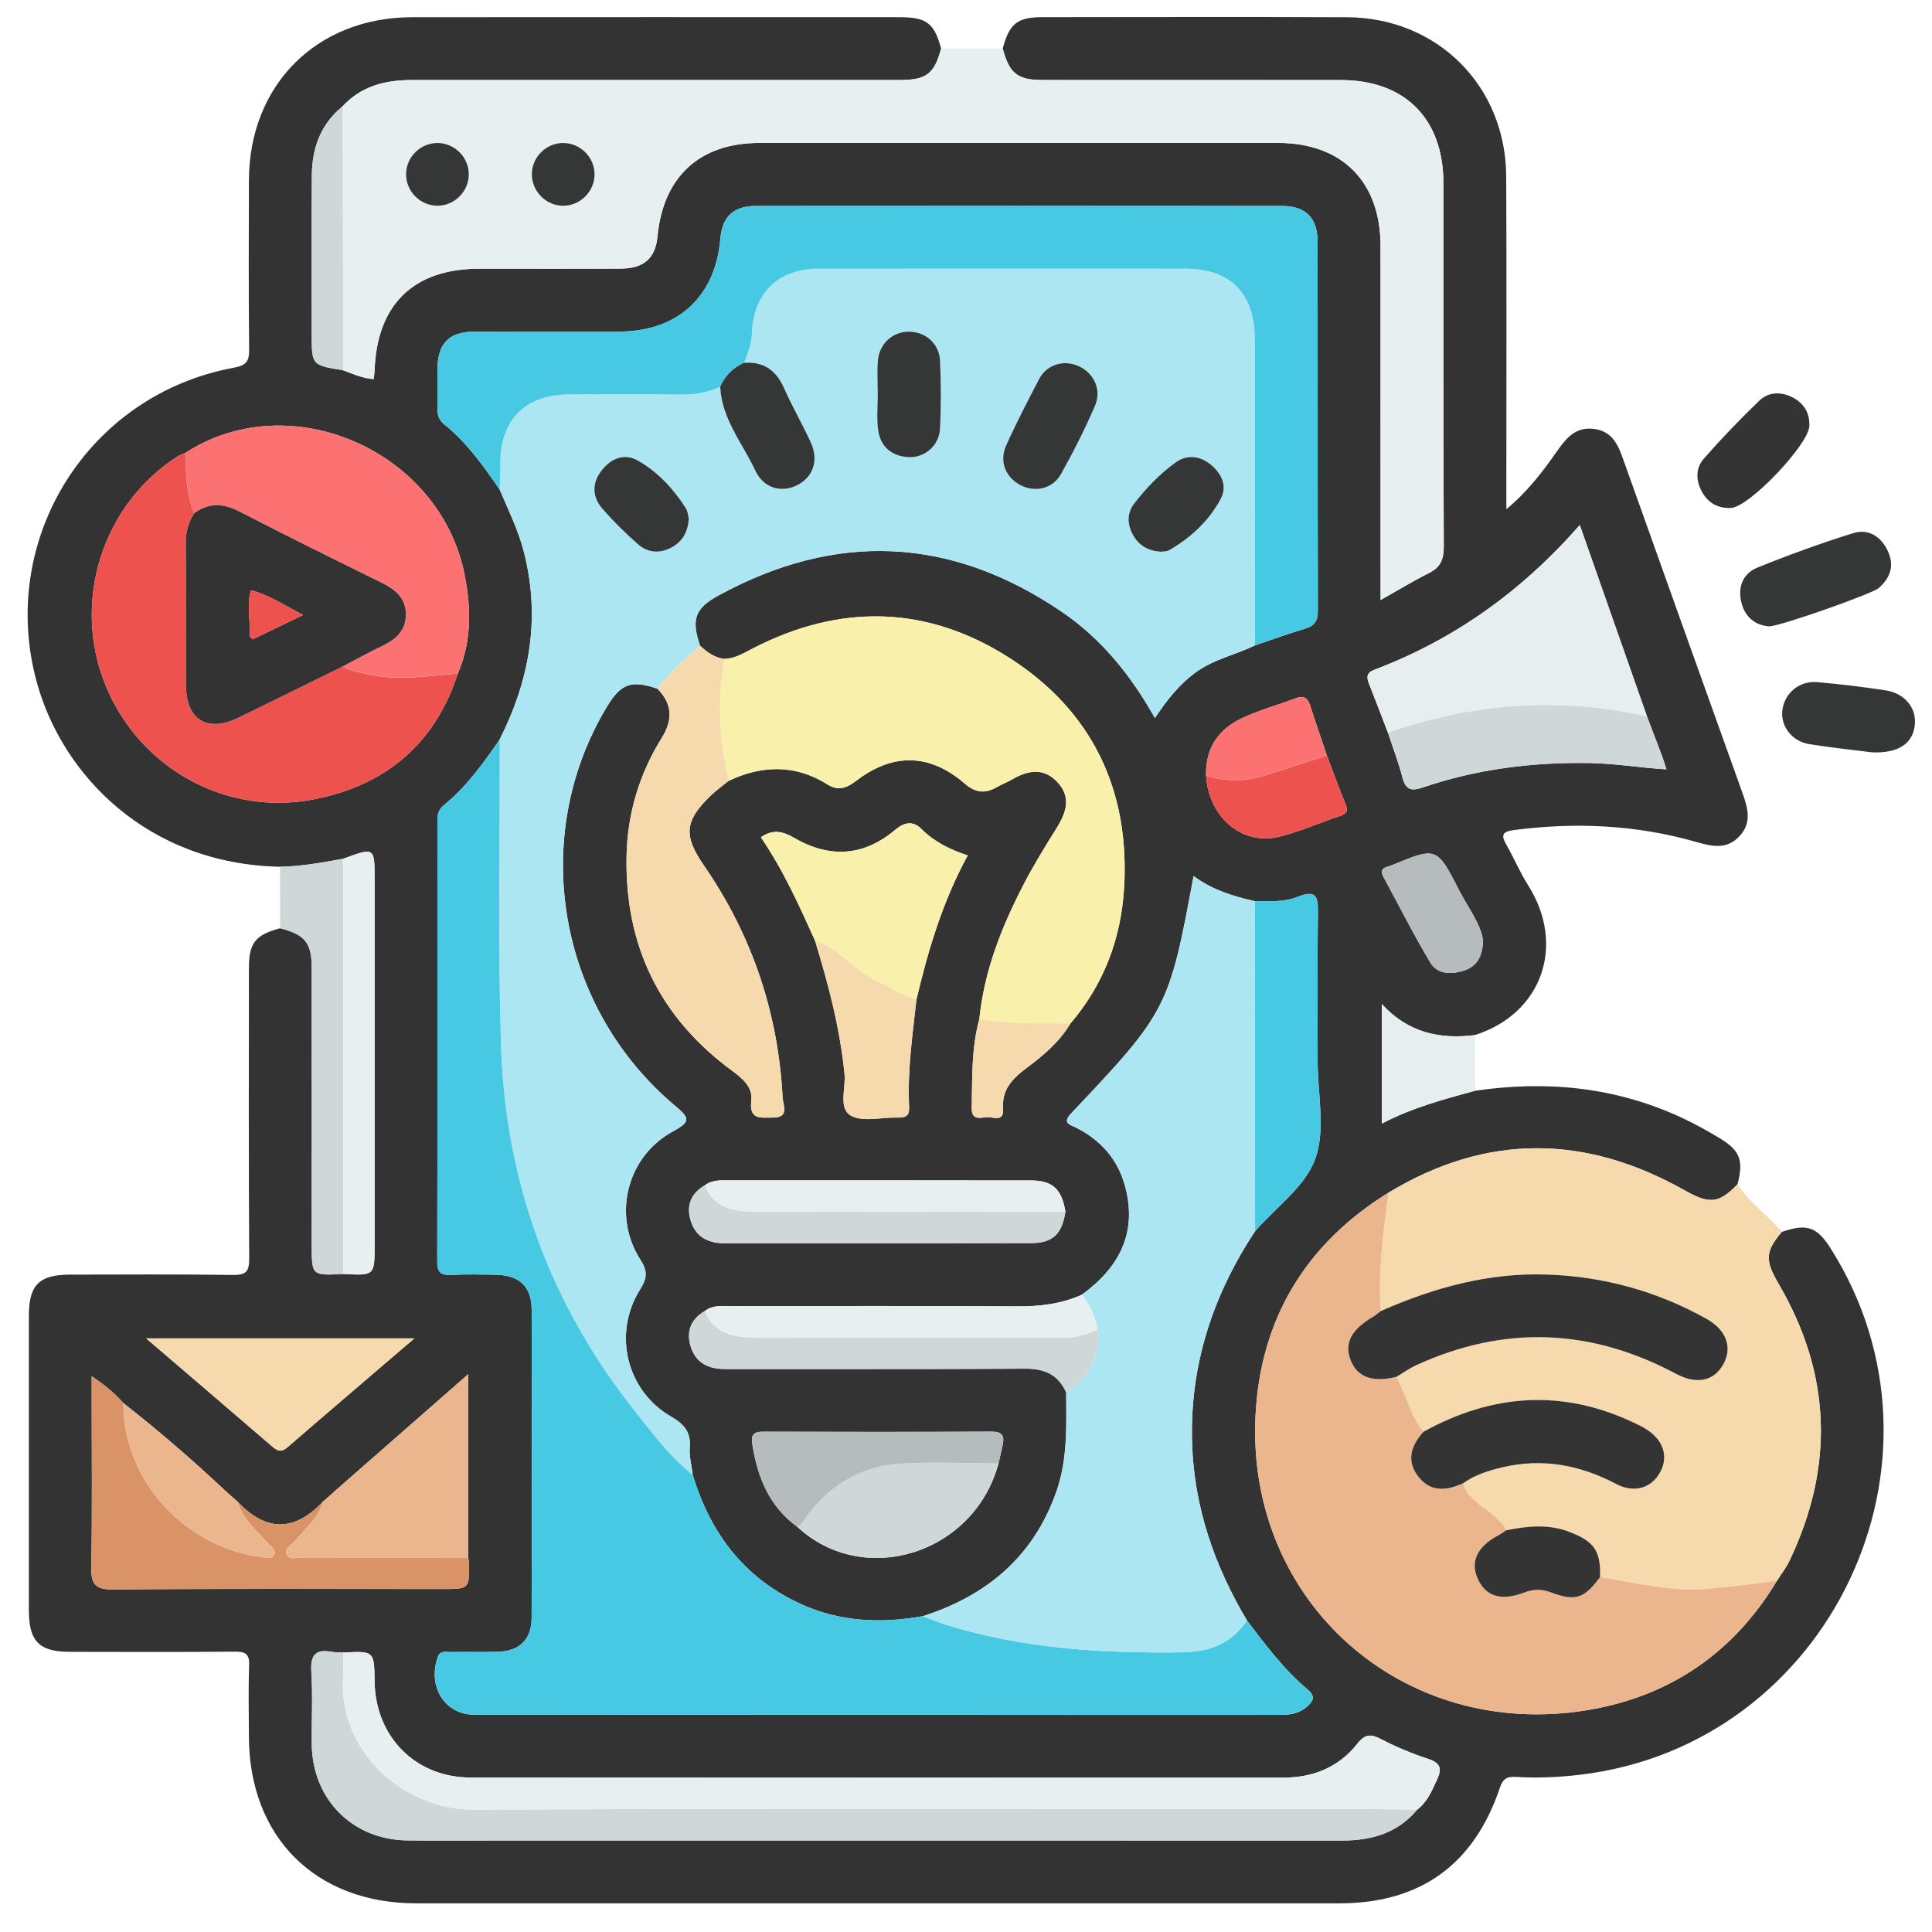
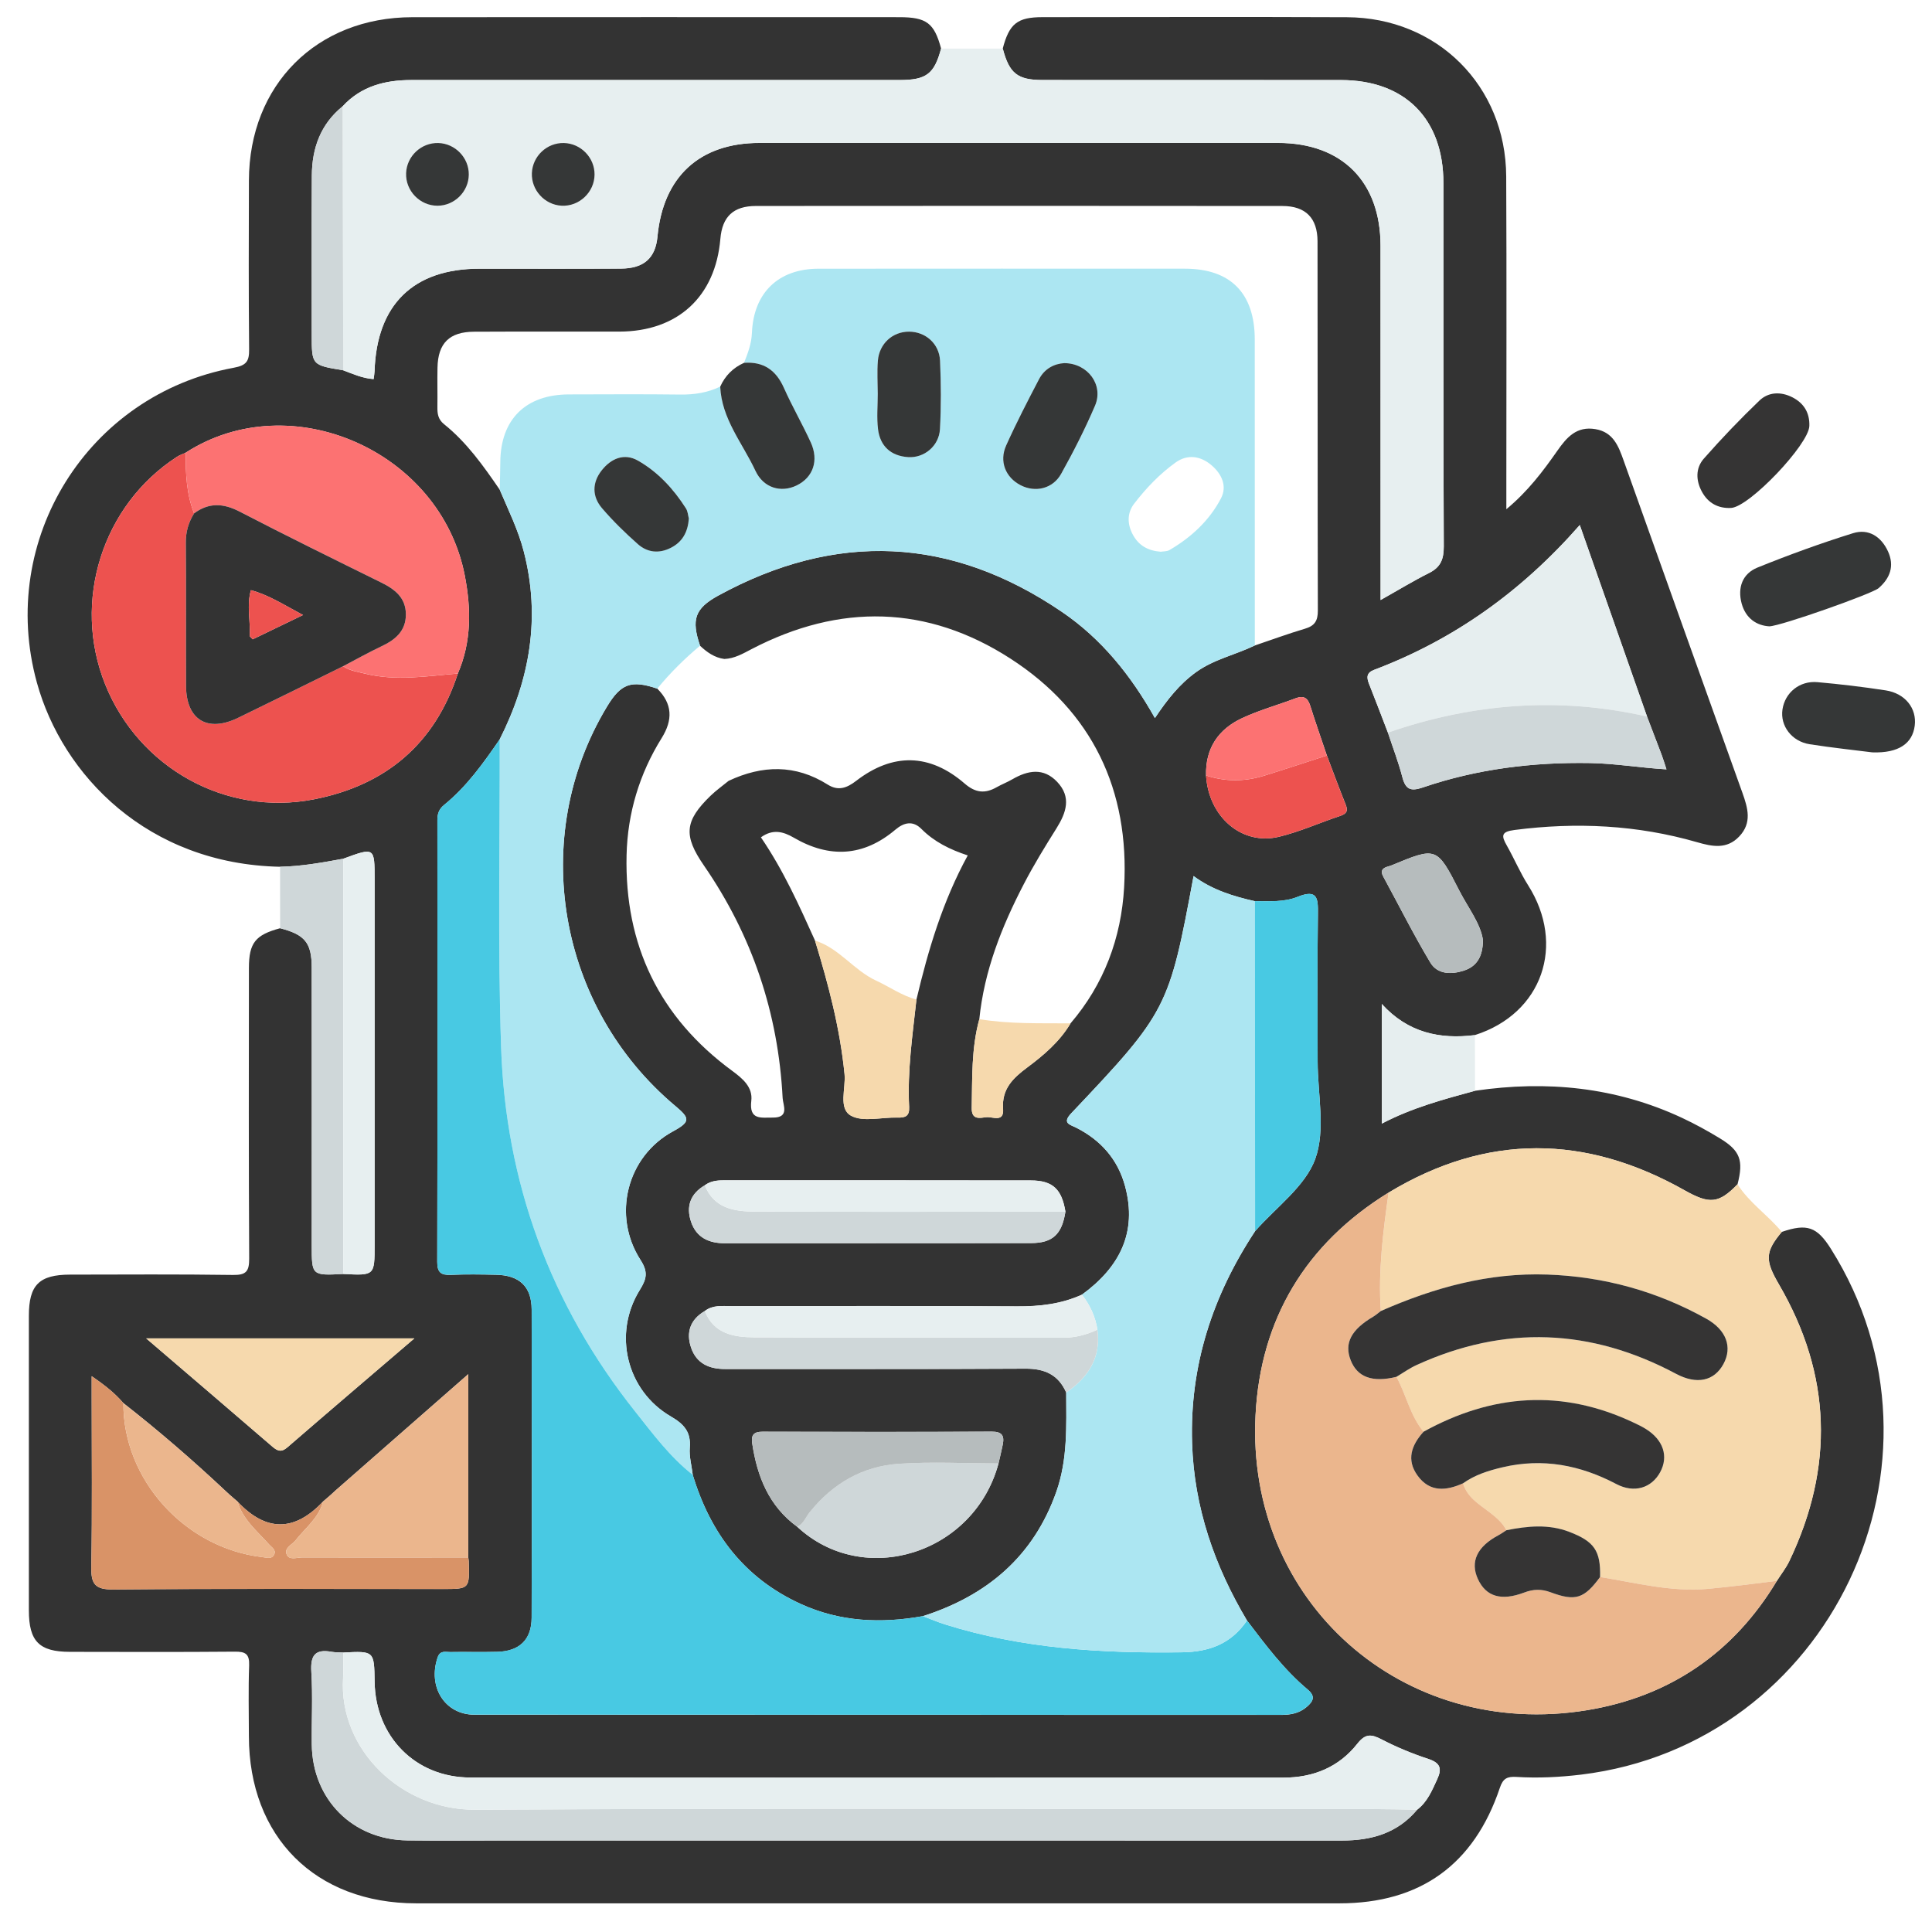
<svg xmlns="http://www.w3.org/2000/svg" version="1.1" id="Layer_1" x="0px" y="0px" width="85px" height="85px" viewBox="0 0 85 85" xml:space="preserve">
  <g id="Layer_1_1_" display="none">
    <path display="inline" fill="#030303" d="M42.807,4.472c11.269,0,22.541,0.083,33.808-0.04c4.668-0.05,8.201,3.523,8.171,8.15   c-0.093,14.03-0.03,28.062-0.036,42.092c-0.001,3.911-2.402,6.93-6.115,7.725c-0.722,0.156-1.455,0.145-2.188,0.145   c-6.227,0.003-12.452,0.01-18.68-0.011c-0.635-0.003-0.882,0.114-0.861,0.821c0.055,1.886,0.041,3.774,0.005,5.662   c-0.011,0.575,0.123,0.764,0.731,0.756c2.535-0.035,5.072-0.043,7.606-0.002c2.024,0.033,3.799,0.73,5.179,2.269   c0.86,0.957,1.315,2.081,1.313,3.38c-0.003,1.268,0.003,2.536-0.001,3.805c-0.004,1.284-0.434,1.723-1.721,1.723   c-10.113,0.003-20.229,0-30.343,0c-7.945,0-15.89,0.002-23.835,0c-1.569,0-1.926-0.359-1.928-1.938c0-0.986,0-1.973,0-2.959   c0-3.25,1.911-5.523,5.111-6.137c1.094-0.208,2.189-0.146,3.286-0.152c1.888-0.013,3.776-0.037,5.662,0.014   c0.662,0.021,0.786-0.191,0.773-0.801c-0.04-1.859-0.05-3.722,0.003-5.578c0.021-0.731-0.233-0.865-0.905-0.863   c-6.311,0.023-12.622,0.006-18.933,0.018c-3.29,0.008-5.734-1.385-7.253-4.318c-0.511-0.987-0.75-2.061-0.75-3.174   c-0.003-14.37-0.021-28.738,0.01-43.106c0.009-4.264,3.414-7.468,7.826-7.472C20.098,4.464,31.452,4.472,42.807,4.472z    M74.936,42.17c-1.028,0.671-1.494,1.51-0.854,2.717c0.128,0.24,0.154,0.535,0.217,0.807c0.08,0.351,0.286,0.531,0.649,0.523   c1.06,0.271,2.118,0.547,3.18,0.819c1.106,0.296,2.214,0.595,3.322,0.888c0.353,0.094,0.618,0.137,0.601-0.416   c-0.041-1.316-0.031-2.638-0.002-3.955c0.01-0.432-0.166-0.585-0.546-0.673c-1.116-0.26-2.226-0.543-3.338-0.817   c-0.531-0.146-1.083-0.241-1.589-0.447C75.837,41.315,75.316,41.498,74.936,42.17z M80.848,39.854   c0.037,0.02,0.075,0.039,0.114,0.058c-0.017-0.042-0.034-0.083-0.051-0.125c-0.06-0.124-0.103-0.262-0.183-0.37   c-2.58-3.447-7.889-3.564-10.852-0.207c-0.59,0.668-1.182,0.963-2.061,0.733c-5.573-1.457-11.15-2.902-16.729-4.34   c-0.768-0.198-1.188-0.633-1.341-1.429c-0.646-3.31-3.31-5.64-6.655-5.796c-1.201-0.056-2.37,0.157-3.539,0.887   c1.757,0.452,3.354,0.897,4.968,1.264c0.906,0.206,1.41,0.689,1.625,1.59c0.287,1.202,0.631,2.391,0.98,3.577   c0.182,0.612,0.033,1.105-0.393,1.543c-0.941,0.97-1.887,1.936-2.826,2.907c-0.477,0.493-1.017,0.624-1.689,0.435   c-1.353-0.379-2.715-0.724-4.083-1.045c-0.324-0.076-0.655-0.3-1.094-0.127c0.127,0.184,0.211,0.325,0.315,0.45   c2.805,3.407,7.819,3.493,10.793,0.141c0.645-0.726,1.271-0.942,2.22-0.69c5.403,1.437,10.815,2.847,16.239,4.209   c1.007,0.254,1.539,0.721,1.733,1.756c0.356,1.889,1.433,3.345,3.024,4.401c2.127,1.416,5.152,1.554,6.932,0.337   c-0.248-0.279-0.609-0.269-0.923-0.353c-1.356-0.362-2.718-0.711-4.084-1.038c-0.698-0.168-1.144-0.551-1.333-1.251   c-0.338-1.247-0.7-2.488-1.039-3.735c-0.191-0.706-0.05-1.314,0.503-1.846c0.833-0.799,1.657-1.611,2.425-2.471   c0.641-0.716,1.328-0.907,2.258-0.643C77.672,39.123,79.232,39.597,80.848,39.854z M71.443,52.832   c-0.848-0.587-1.752-0.85-2.815-0.828c-3.257,0.059-6.517,0.061-9.772-0.003c-0.922-0.019-1.551,0.265-2.023,1.006   c-0.657,0.611-1.38,0.72-2.145,0.233c-1.453-0.924-2.764-0.811-4.408-0.139c-1.754,0.717-2.855,1.61-3.25,3.439   c-0.166,0.773-0.735,1.168-1.543,1.168c-1.771,0.002-3.543,0.002-5.315,0c-0.764-0.001-1.273-0.366-1.532-1.085   c-0.114-0.317-0.284-0.62-0.35-0.944c-0.254-1.253-0.949-2.021-2.247-2.209c-0.243-0.035-0.501-0.137-0.697-0.283   c-1.479-1.104-2.923-0.855-4.375,0.054c-0.766,0.479-1.487,0.379-2.144-0.234c-0.472-0.745-1.102-1.046-2.026-1.006   c-1.852,0.08-3.709,0.021-5.564,0.024c-4.58,0.009-9.161,0.021-13.741,0.031c-1.038-0.231-1.361-0.591-1.361-1.595   C6.129,37.644,6.128,24.824,6.136,12.005c0-1.399,0.862-2.254,2.25-2.313C8.583,9.683,8.78,9.688,8.977,9.688   c22.568,0,45.134,0,67.705,0c0.281,0,0.563-0.004,0.844,0.021c1.107,0.103,1.912,0.931,1.99,2.044   c0.02,0.281,0.01,0.563,0.01,0.845c0,7.241,0,14.481,0.007,21.722c0,0.31-0.146,0.677,0.284,0.877   c0.785,0.365,1.439,0.938,2.221,1.531c0-0.281,0-0.44,0-0.6c0-7.974,0.008-15.947-0.004-23.92c-0.004-2.98-2.066-5.029-5.059-5.03   c-22.767-0.006-45.531-0.006-68.295,0C5.654,7.181,3.618,9.25,3.61,12.293c-0.008,3.156-0.002,6.311-0.002,9.467   c0,10.96,0.006,21.92-0.006,32.879c-0.002,1.518,0.449,2.82,1.55,3.873c1.112,1.066,2.479,1.317,3.97,1.316   c22.455-0.014,44.911-0.01,67.366-0.01c0.31,0,0.619-0.004,0.93-0.021c2.211-0.108,4.032-1.612,4.475-3.794   c0.342-1.684,0.078-3.395,0.15-5.234C78.824,53.631,75.311,54.195,71.443,52.832z M74.945,34.031   c0.308,0.015,0.627-0.016,0.922,0.054c0.855,0.204,0.976-0.165,0.972-0.946c-0.034-6.354-0.019-12.709-0.019-19.064   c0-1.797,0-1.797-1.872-1.635c-0.169-0.015-0.335-0.044-0.503-0.044c-21.631-0.002-43.263,0.001-64.895-0.016   c-0.608,0-0.729,0.175-0.728,0.75c0.017,11.802,0.02,23.604-0.006,35.405c-0.001,0.705,0.233,0.802,0.849,0.799   c4.844-0.021,9.689-0.012,14.534-0.012c0.269,0,0.537,0,0.967,0c-0.768-0.805-0.59-1.563-0.155-2.262   c0.853-1.365,0.727-2.57,0.132-4.112c-0.715-1.852-1.674-3.013-3.592-3.436c-0.753-0.166-1.068-0.736-1.059-1.518   c0.021-1.662,0.005-3.323,0.006-4.985c0.001-1.238,0.155-1.615,1.328-1.917c1.692-0.437,2.481-1.452,3.196-3.057   c0.773-1.735,0.805-3.118-0.13-4.655c-0.489-0.804-0.248-1.476,0.405-2.103c1.138-1.091,2.236-2.224,3.353-3.339   c0.917-0.916,1.249-1.059,2.363-0.427c1.477,0.838,2.726,0.743,4.346,0.105c1.782-0.702,2.845-1.629,3.262-3.439   c0.199-0.863,0.836-1.189,1.712-1.175c1.548,0.027,3.098,0.007,4.646,0.007c1.457,0,1.775,0.124,2.166,1.48   c0.442,1.54,1.338,2.305,2.832,2.987c1.822,0.833,3.311,0.928,4.961-0.115c0.65-0.41,1.287-0.222,1.828,0.331   c0.905,0.927,1.825,1.839,2.748,2.75c1.911,1.888,1.873,1.699,0.727,4.084c-0.419,0.874-0.572,1.615,0.011,2.481   c0.37,0.548,0.657,1.205,0.782,1.852c0.205,1.044,0.806,1.515,1.768,1.842c2.661,0.903,2.346,0.848,2.357,3.405   c0.004,0.758-0.247,1.707,0.113,2.224c0.392,0.564,1.433,0.473,2.18,0.703c0.025,0.008,0.053,0.018,0.079,0.028   c0.323,0.131,0.569,0.053,0.825-0.2C70.182,35.062,72.412,34.192,74.945,34.031z M28.872,35.802   c-0.384-7.415,5.85-14.176,13.27-14.392c7.521-0.219,13.526,4.876,14.538,12.356c0.051,0.375,0.184,0.542,0.524,0.628   c1.553,0.393,3.104,0.795,4.653,1.2c0.383,0.1,0.592,0.101,0.604-0.429c0.043-1.681,0.069-1.681-1.526-2.302   c-0.262-0.102-0.518-0.222-0.785-0.305c-0.649-0.203-1.035-0.629-1.196-1.291c-0.392-1.594-1.022-3.091-1.874-4.496   c-0.318-0.524-0.33-1.057-0.063-1.607c0.172-0.354,0.321-0.717,0.481-1.077c0.563-1.26,0.565-1.263-0.406-2.227   c-0.558-0.555-1.046-1.376-1.714-1.571c-0.721-0.211-1.49,0.494-2.225,0.823c-0.687,0.308-1.271,0.292-1.907-0.106   c-1.101-0.689-2.274-1.287-3.54-1.542c-1.326-0.268-2.115-0.93-2.391-2.239c-0.034-0.162-0.146-0.31-0.176-0.472   c-0.168-0.87-0.664-1.171-1.549-1.069c-0.859,0.099-1.88-0.213-2.564,0.152c-0.661,0.354-0.703,1.461-1.011,2.238   c-0.252,0.637-0.655,1.001-1.322,1.157c-0.987,0.23-1.962,0.541-2.853,1.019c-2.883,1.548-1.911,1.406-5.009,0.099   c-0.406-0.171-0.671-0.167-0.946,0.18c-0.173,0.219-0.398,0.397-0.594,0.6c-0.548,0.563-1.422,1.067-1.547,1.714   c-0.124,0.638,0.483,1.436,0.82,2.14c0.334,0.699,0.313,1.323-0.105,1.989c-0.673,1.076-1.271,2.223-1.501,3.464   c-0.261,1.414-1.067,2.091-2.37,2.493c-1.407,0.433-1.39,0.504-1.383,1.952c0.004,0.787-0.25,1.764,0.121,2.307   c0.369,0.541,1.362,0.688,2.107,0.931c0.758,0.247,1.151,0.742,1.317,1.491c0.232,1.047,0.506,2.131,1.123,2.981   c1.118,1.539,1.053,2.987,0.071,4.498c-0.367,0.563-0.319,1.021,0.257,1.407c0.137,0.093,0.237,0.24,0.362,0.354   c0.6,0.545,1.05,1.491,1.784,1.58c0.679,0.082,1.458-0.48,2.158-0.828c0.678-0.338,1.277-0.304,1.906,0.101   c0.806,0.519,1.659,1.056,2.582,1.216c2.109,0.361,3.345,1.505,3.743,3.588c0.078,0.408,0.328,0.521,0.729,0.51   c0.816-0.027,1.639-0.058,2.449,0.006c0.662,0.054,0.958-0.209,1.131-0.813c0.16-0.564,0.438-1.096,0.633-1.65   c0.193-0.556,0.562-0.904,1.122-1.039c1.653-0.396,3.199-1.055,4.654-1.927c0.474-0.282,0.938-0.295,1.451-0.103   c0.853,0.322,1.704,1.193,2.526,0.896c0.791-0.285,1.316-1.265,2.019-1.869c0.511-0.438,0.573-0.812,0.278-1.425   c-0.369-0.772-1.064-1.556-0.85-2.415c0.225-0.895-0.206-0.964-0.798-1.089c-0.304-0.063-0.619-0.103-0.899-0.224   c-0.558-0.242-0.869-0.075-1.246,0.408c-2.629,3.394-6.104,5.32-10.394,5.502C35.58,49.609,29.284,43.768,28.872,35.802z    M42.837,78.238c7.856,0,15.714,0.005,23.572-0.008c0.858-0.002,2.01,0.379,2.493-0.174c0.424-0.483,0.103-1.607,0.137-2.447   c0.041-0.998-0.413-1.729-1.189-2.289c-0.901-0.65-1.928-0.862-3.025-0.862c-14.672,0.005-29.345,0.004-44.017,0.004   c-0.226,0-0.451-0.002-0.675,0.017c-2.325,0.191-3.51,1.459-3.51,3.748c0,0.338,0.051,0.687-0.01,1.012   c-0.168,0.904,0.253,1.021,1.05,1.019C26.053,78.229,34.445,78.238,42.837,78.238z M42.756,69.755   c3.547,0,7.096-0.009,10.645,0.011c0.548,0.002,0.801-0.092,0.787-0.729c-0.043-1.913-0.039-3.83-0.004-5.743   c0.012-0.62-0.238-0.761-0.791-0.76c-7.098,0.01-14.192,0.011-21.29-0.004c-0.522,0-0.676,0.166-0.669,0.679   c0.025,1.942,0.036,3.886-0.005,5.828c-0.012,0.616,0.199,0.735,0.767,0.731C35.717,69.743,39.237,69.755,42.756,69.755z    M51.479,42.481c-0.918-0.495-1.564-0.34-2.375,0.355c-5.365,4.607-13.638,2.094-15.63-4.689c-0.187-0.637-0.344-1.272,0.176-1.829   c0.523-0.561,1.155-0.438,1.806-0.269c2.121,0.552,4.249,1.08,6.369,1.632c0.311,0.081,0.543,0.148,0.837-0.112   c1.762-1.557,1.749-1.543,1.166-3.745c-0.151-0.574-0.442-0.801-0.995-0.934c-2.103-0.508-4.196-1.057-6.287-1.612   c-1.507-0.4-1.809-1.489-0.745-2.606c4.949-5.192,13.729-3.345,16.173,3.403c0.074,0.211,0.139,0.427,0.207,0.641   c0.246,0.746,0.992,0.717,1.473,0.663c0.434-0.049,0.105-0.634,0.017-0.957c-1.271-4.605-5.249-7.93-9.894-8.291   c-4.81-0.374-9.317,2.3-11.229,6.659c-1.946,4.435-0.879,9.558,2.675,12.853C39.92,48.001,47.711,47.467,51.479,42.481z    M60.552,49.271c2.269,0,4.388,0,6.589,0c-0.58-0.953-1.072-1.862-1.317-2.875c-0.068-0.282-0.271-0.342-0.482-0.396   c-1.711-0.445-3.426-0.873-5.133-1.327c-0.515-0.136-0.563,0.084-0.403,0.468c0.283,0.672,0.577,1.338,0.896,1.994   C61.05,47.855,61.2,48.557,60.552,49.271z" />
    <path display="inline" fill="#D7EBFD" d="M74.945,34.031c-2.533,0.161-4.766,1.03-6.59,2.832c-0.256,0.253-0.502,0.332-0.824,0.2   c-0.026-0.011-0.053-0.02-0.079-0.028c-0.747-0.23-1.788-0.139-2.181-0.703c-0.359-0.518-0.108-1.466-0.112-2.224   c-0.013-2.558,0.304-2.502-2.357-3.405c-0.962-0.327-1.563-0.798-1.768-1.842c-0.125-0.647-0.412-1.304-0.782-1.852   c-0.583-0.867-0.43-1.607-0.011-2.481c1.147-2.385,1.186-2.196-0.728-4.084c-0.922-0.91-1.842-1.823-2.746-2.75   c-0.543-0.553-1.179-0.741-1.828-0.331c-1.651,1.042-3.14,0.947-4.961,0.115c-1.494-0.682-2.391-1.447-2.834-2.987   c-0.39-1.356-0.707-1.479-2.164-1.48c-1.551,0-3.1,0.021-4.647-0.007c-0.876-0.015-1.513,0.312-1.712,1.175   c-0.417,1.81-1.48,2.737-3.262,3.439c-1.62,0.638-2.869,0.733-4.346-0.105c-1.115-0.632-1.446-0.489-2.363,0.427   c-1.116,1.115-2.214,2.248-3.353,3.339c-0.653,0.627-0.895,1.298-0.405,2.103c0.935,1.538,0.903,2.92,0.13,4.655   c-0.714,1.604-1.503,2.62-3.196,3.057c-1.173,0.303-1.327,0.679-1.328,1.917c-0.001,1.662,0.014,3.324-0.006,4.985   c-0.009,0.782,0.305,1.352,1.059,1.518c1.918,0.422,2.877,1.584,3.592,3.436c0.595,1.542,0.721,2.747-0.132,4.112   c-0.435,0.697-0.613,1.457,0.155,2.262c-0.43,0-0.698,0-0.967,0c-4.844,0-9.689-0.012-14.534,0.012   c-0.616,0.003-0.85-0.094-0.849-0.799C8.843,36.733,8.84,24.931,8.823,13.129c0-0.575,0.12-0.75,0.728-0.75   c21.631,0.017,43.264,0.014,64.895,0.016c0.168,0,0.334,0.029,0.503,0.044C74.947,19.637,74.945,26.834,74.945,34.031z" />
    <path display="inline" fill="#E8EBED" d="M28.825,53.007c0.657,0.613,1.378,0.714,2.144,0.234c1.452-0.909,2.897-1.157,4.375-0.054   c0.196,0.146,0.455,0.248,0.697,0.283c1.298,0.188,1.993,0.956,2.247,2.209c0.065,0.324,0.236,0.627,0.35,0.944   c0.259,0.719,0.768,1.084,1.532,1.085c1.771,0.002,3.543,0.002,5.314,0c0.809,0,1.379-0.395,1.545-1.168   c0.394-1.829,1.494-2.723,3.248-3.439c1.646-0.672,2.957-0.785,4.408,0.139c0.766,0.484,1.487,0.378,2.146-0.233   c4.573,0.004,9.146,0.007,13.721,0.015c0.315,0,0.614-0.035,0.892-0.188c3.867,1.364,7.382,0.799,10.6-2.062   c-0.072,1.842,0.189,3.552-0.15,5.234c-0.441,2.182-2.264,3.686-4.475,3.794c-0.311,0.017-0.62,0.021-0.93,0.021   c-22.455,0-44.911-0.004-67.366,0.01c-1.49,0.001-2.858-0.25-3.97-1.316c-1.101-1.054-1.552-2.357-1.55-3.873   C3.615,43.68,3.608,32.72,3.608,21.76c0-3.156-0.006-6.311,0.002-9.467C3.618,9.25,5.654,7.181,8.678,7.18   c22.765-0.006,45.53-0.006,68.294,0c2.992,0,5.055,2.05,5.06,5.03c0.012,7.974,0.004,15.947,0.004,23.92c0,0.159,0,0.318,0,0.6   c-0.78-0.593-1.435-1.166-2.22-1.531c-0.432-0.2-0.285-0.567-0.285-0.877c-0.008-7.241-0.006-14.481-0.006-21.722   c0-0.282,0.009-0.564-0.012-0.845c-0.076-1.114-0.882-1.942-1.988-2.044c-0.28-0.026-0.563-0.021-0.846-0.021   c-22.568-0.001-45.136-0.001-67.704,0c-0.197,0-0.395-0.005-0.592,0.003c-1.388,0.059-2.249,0.914-2.25,2.313   C6.128,24.824,6.129,37.644,6.133,50.463c0,1.004,0.324,1.362,1.361,1.596c-0.106,0.771,0.311,0.967,0.993,0.965   C15.267,53.011,22.046,53.011,28.825,53.007z" />
    <path display="inline" fill="#FBDD75" d="M28.872,35.802c0.413,7.966,6.708,13.808,14.671,13.474   c4.289-0.18,7.766-2.107,10.395-5.5c0.375-0.484,0.688-0.651,1.246-0.409c0.279,0.12,0.596,0.161,0.898,0.224   c0.592,0.125,1.021,0.194,0.798,1.09c-0.216,0.858,0.479,1.641,0.851,2.414c0.295,0.613,0.23,0.985-0.279,1.426   c-0.701,0.604-1.227,1.584-2.02,1.869c-0.822,0.295-1.674-0.576-2.525-0.897c-0.514-0.192-0.979-0.181-1.451,0.103   c-1.455,0.872-3.001,1.53-4.654,1.928c-0.563,0.135-0.929,0.482-1.121,1.037c-0.195,0.557-0.474,1.086-0.634,1.651   c-0.173,0.604-0.469,0.866-1.131,0.813c-0.812-0.063-1.633-0.035-2.449-0.008c-0.4,0.014-0.651-0.101-0.729-0.509   c-0.398-2.083-1.634-3.226-3.743-3.588c-0.923-0.16-1.776-0.696-2.582-1.216c-0.629-0.403-1.228-0.438-1.906-0.102   c-0.7,0.349-1.479,0.91-2.158,0.83c-0.734-0.09-1.184-1.035-1.784-1.58c-0.125-0.113-0.225-0.262-0.362-0.354   c-0.576-0.386-0.625-0.843-0.257-1.407c0.982-1.511,1.046-2.959-0.071-4.498c-0.617-0.851-0.891-1.934-1.123-2.981   c-0.166-0.749-0.559-1.244-1.317-1.491c-0.745-0.243-1.738-0.39-2.107-0.931c-0.371-0.543-0.116-1.521-0.121-2.307   c-0.007-1.448-0.024-1.519,1.383-1.952c1.303-0.402,2.109-1.079,2.37-2.493c0.23-1.242,0.828-2.389,1.501-3.464   c0.418-0.666,0.44-1.29,0.105-1.989c-0.337-0.704-0.944-1.502-0.82-2.14c0.125-0.647,0.999-1.151,1.547-1.714   c0.196-0.202,0.421-0.38,0.594-0.6c0.275-0.347,0.54-0.351,0.946-0.18c3.098,1.307,2.126,1.449,5.009-0.099   c0.891-0.478,1.866-0.789,2.853-1.019c0.667-0.155,1.07-0.52,1.322-1.157c0.308-0.777,0.35-1.885,1.011-2.238   c0.684-0.366,1.705-0.054,2.564-0.152c0.886-0.102,1.38,0.2,1.55,1.069c0.029,0.163,0.141,0.31,0.174,0.472   c0.275,1.309,1.064,1.971,2.392,2.239c1.265,0.255,2.44,0.853,3.54,1.542c0.636,0.398,1.222,0.414,1.906,0.106   c0.733-0.329,1.505-1.034,2.226-0.823c0.668,0.195,1.156,1.016,1.714,1.571c0.973,0.964,0.969,0.967,0.406,2.227   c-0.16,0.359-0.311,0.723-0.482,1.077c-0.268,0.551-0.256,1.083,0.063,1.607c0.851,1.404,1.481,2.901,1.874,4.496   c0.16,0.662,0.547,1.087,1.197,1.291c0.268,0.083,0.522,0.203,0.785,0.305c1.596,0.622,1.568,0.621,1.525,2.302   c-0.014,0.53-0.223,0.529-0.605,0.429c-1.549-0.404-3.101-0.807-4.652-1.2c-0.342-0.086-0.475-0.253-0.525-0.628   c-1.011-7.48-7.016-12.575-14.537-12.356C34.722,21.625,28.488,28.387,28.872,35.802z" />
    <path display="inline" fill="#EBEEF0" d="M42.837,78.238c-8.393,0-16.785-0.012-25.177,0.018c-0.797,0.002-1.218-0.113-1.05-1.018   c0.061-0.326,0.01-0.674,0.01-1.012c0-2.289,1.186-3.558,3.51-3.748c0.224-0.02,0.45-0.018,0.675-0.018   c14.672,0,29.345,0.001,44.017-0.004c1.099,0,2.123,0.212,3.025,0.863c0.776,0.56,1.23,1.289,1.189,2.287   c-0.034,0.841,0.287,1.965-0.137,2.447c-0.483,0.553-1.635,0.172-2.493,0.174C58.552,78.243,50.693,78.238,42.837,78.238z" />
    <path display="inline" fill="#817481" d="M80.846,39.855c-1.611-0.258-3.174-0.732-4.738-1.177   c-0.93-0.264-1.616-0.073-2.258,0.643c-0.768,0.86-1.592,1.672-2.425,2.471c-0.553,0.531-0.694,1.14-0.503,1.845   c0.339,1.248,0.701,2.489,1.039,3.736c0.189,0.7,0.635,1.083,1.333,1.251c1.366,0.327,2.728,0.676,4.084,1.038   c0.313,0.084,0.675,0.072,0.923,0.352c-1.779,1.219-4.805,1.08-6.932-0.336c-1.594-1.058-2.668-2.514-3.023-4.4   c-0.195-1.036-0.729-1.504-1.734-1.756c-5.424-1.364-10.836-2.773-16.239-4.21c-0.947-0.252-1.575-0.036-2.22,0.69   c-2.975,3.351-7.988,3.267-10.793-0.141c-0.104-0.125-0.188-0.266-0.315-0.45c0.438-0.173,0.77,0.052,1.094,0.127   c1.368,0.321,2.731,0.666,4.083,1.045c0.673,0.189,1.212,0.058,1.689-0.435c0.939-0.971,1.885-1.937,2.826-2.907   c0.426-0.438,0.572-0.932,0.393-1.543c-0.352-1.186-0.693-2.375-0.98-3.577c-0.215-0.901-0.719-1.385-1.625-1.59   c-1.614-0.367-3.21-0.812-4.968-1.264c1.169-0.73,2.338-0.943,3.539-0.887c3.346,0.157,6.012,2.487,6.655,5.796   c0.153,0.795,0.573,1.23,1.341,1.429c5.577,1.438,11.154,2.883,16.729,4.34c0.879,0.23,1.471-0.064,2.061-0.733   c2.963-3.358,8.271-3.24,10.852,0.207c0.08,0.108,0.123,0.246,0.183,0.37C80.891,39.81,80.867,39.832,80.846,39.855z" />
    <path display="inline" fill="#A499A4" d="M42.756,69.755c-3.52,0-7.04-0.012-10.56,0.013c-0.568,0.004-0.779-0.115-0.767-0.73   c0.041-1.941,0.03-3.887,0.005-5.828c-0.006-0.514,0.147-0.68,0.669-0.678c7.096,0.014,14.192,0.013,21.29,0.003   c0.553-0.001,0.803,0.14,0.791,0.76c-0.035,1.913-0.039,3.83,0.004,5.743c0.014,0.638-0.239,0.73-0.787,0.729   C49.854,69.746,46.305,69.755,42.756,69.755z" />
    <path display="inline" fill="#E7E9EB" d="M51.479,42.481c-3.768,4.985-11.559,5.52-16.257,1.162   c-3.554-3.295-4.621-8.417-2.675-12.854c1.912-4.359,6.421-7.033,11.229-6.659c4.645,0.361,8.623,3.686,9.894,8.291   c0.09,0.322,0.417,0.908-0.017,0.957c-0.479,0.054-1.227,0.083-1.473-0.663c-0.068-0.213-0.133-0.43-0.207-0.641   c-2.443-6.748-11.225-8.595-16.173-3.403c-1.064,1.117-0.762,2.207,0.745,2.606c2.091,0.555,4.184,1.104,6.287,1.612   c0.552,0.133,0.843,0.36,0.995,0.934c0.583,2.202,0.596,2.188-1.166,3.745c-0.294,0.26-0.526,0.193-0.837,0.112   c-2.121-0.553-4.248-1.081-6.369-1.632c-0.65-0.169-1.283-0.292-1.806,0.269c-0.52,0.556-0.363,1.191-0.176,1.829   c1.993,6.784,10.265,9.297,15.63,4.689C49.913,42.141,50.561,41.986,51.479,42.481z" />
    <path display="inline" fill="#C3E1FE" d="M74.945,34.031c0-7.197,0.002-14.394,0.003-21.591c1.872-0.162,1.872-0.162,1.872,1.635   c0,6.355-0.016,12.71,0.019,19.064c0.004,0.781-0.114,1.149-0.972,0.946C75.572,34.015,75.253,34.046,74.945,34.031z" />
    <path display="inline" fill="#D4E8FA" d="M60.552,49.271c0.648-0.715,0.498-1.416,0.147-2.138   c-0.318-0.655-0.612-1.323-0.896-1.995c-0.16-0.383-0.109-0.603,0.403-0.467c1.707,0.454,3.422,0.883,5.133,1.327   c0.212,0.056,0.414,0.114,0.481,0.397c0.246,1.012,0.738,1.922,1.318,2.875C64.939,49.271,62.82,49.271,60.552,49.271z" />
    <path display="inline" fill="#D2E4F3" d="M28.825,53.007c-6.779,0.004-13.559,0.004-20.338,0.017   c-0.683,0.002-1.099-0.194-0.993-0.965c4.58-0.012,9.161-0.023,13.741-0.033c1.855-0.004,3.712,0.057,5.564-0.023   C27.724,51.961,28.353,52.262,28.825,53.007z" />
    <path display="inline" fill="#E6E9EC" d="M78.164,42.063c1.111,0.274,2.223,0.557,3.338,0.817c0.38,0.088,0.557,0.242,0.546,0.673   c-0.03,1.317-0.039,2.639,0.002,3.955c0.019,0.553-0.248,0.51-0.601,0.416c-1.108-0.293-2.215-0.592-3.322-0.888   C78.141,45.379,78.15,43.721,78.164,42.063z" />
    <path display="inline" fill="#C2DFFB" d="M78.164,42.063c-0.014,1.658-0.023,3.315-0.037,4.974c-1.061-0.273-2.12-0.547-3.18-0.819   c-0.004-1.35-0.008-2.698-0.012-4.047c0.381-0.673,0.9-0.855,1.64-0.554C77.081,41.822,77.633,41.918,78.164,42.063z" />
    <path display="inline" fill="#D2E4F3" d="M71.443,52.832c-0.277,0.154-0.576,0.189-0.893,0.188   c-4.574-0.008-9.146-0.01-13.721-0.014c0.473-0.742,1.102-1.023,2.023-1.006c3.256,0.063,6.517,0.063,9.772,0.003   C69.691,51.982,70.598,52.245,71.443,52.832z" />
    <path display="inline" fill="#D3E6F8" d="M74.936,42.17c0.004,1.35,0.008,2.698,0.013,4.047c-0.363,0.008-0.569-0.174-0.649-0.523   c-0.063-0.271-0.089-0.565-0.217-0.807C73.441,43.682,73.906,42.841,74.936,42.17z" />
    <path display="inline" fill="#817481" d="M80.911,39.788c0.017,0.042,0.034,0.083,0.051,0.125c-0.039-0.02-0.077-0.039-0.114-0.058   C80.867,39.832,80.891,39.81,80.911,39.788z" />
  </g>
  <path fill-rule="evenodd" clip-rule="evenodd" fill="#333333" d="M64.895,47.989c3.149-0.462,6.2-0.165,9.107,1.192  c0.572,0.268,1.128,0.573,1.666,0.901c0.896,0.544,1.047,0.973,0.776,2.021c-0.828,0.855-1.233,0.881-2.326,0.267  c-4.356-2.458-8.703-2.514-13.024,0.099c-3.649,2.249-5.64,5.568-5.855,9.793c-0.421,8.203,6.476,14.317,14.598,12.977  c3.607-0.596,6.431-2.51,8.338-5.686c0.184-0.289,0.399-0.562,0.547-0.867c1.979-4.139,1.863-8.202-0.456-12.18  c-0.62-1.063-0.61-1.426,0.125-2.307c1.11-0.38,1.55-0.229,2.164,0.749c5.884,9.342-0.046,21.803-10.996,23.128  c-0.948,0.114-1.895,0.16-2.843,0.101c-0.403-0.023-0.59,0.062-0.729,0.48c-1.138,3.385-3.51,5.082-7.057,5.082  c-13.539,0.002-27.078,0.002-40.617,0c-4.436,0-7.358-2.922-7.363-7.352c-0.002-1.036-0.027-2.075,0.011-3.11  c0.019-0.504-0.155-0.617-0.63-0.611c-2.42,0.021-4.839,0.012-7.259,0.008c-1.347-0.002-1.801-0.462-1.802-1.822  c-0.002-4.321-0.003-8.643,0-12.963c0-1.357,0.454-1.808,1.813-1.811c2.391-0.003,4.782-0.02,7.172,0.015  c0.569,0.007,0.71-0.154,0.708-0.715c-0.024-4.263-0.016-8.526-0.012-12.79c0.001-1.108,0.286-1.457,1.375-1.75  c1.089,0.282,1.388,0.639,1.389,1.728c0.005,4.071,0.001,8.143,0.001,12.213c0,1.342,0,1.342,1.388,1.27  c1.378,0.072,1.378,0.072,1.378-1.282c0-5.356,0-10.715,0-16.073c0-1.421,0-1.421-1.378-0.914c-0.92,0.169-1.84,0.336-2.78,0.354  c-5.817-0.117-9.578-4.023-10.703-8.108c-1.731-6.286,2.245-12.666,8.66-13.846c0.564-0.104,0.685-0.287,0.679-0.811  c-0.024-2.477-0.016-4.955-0.009-7.432c0.012-4.202,2.98-7.175,7.185-7.18c7.145-0.007,14.289-0.002,21.434-0.001  c1.195,0,1.533,0.26,1.834,1.38c-0.297,1.115-0.645,1.385-1.826,1.385c-7.159,0.002-14.317,0.002-21.476,0  c-1.161,0-2.212,0.269-3.03,1.158c-0.967,0.784-1.344,1.839-1.352,3.04c-0.014,2.333-0.004,4.665-0.005,6.997  c0,1.348,0,1.348,1.387,1.575c0.426,0.16,0.843,0.351,1.335,0.386c0.017-0.13,0.038-0.24,0.042-0.349  c0.093-2.929,1.707-4.507,4.615-4.508c2.074-0.001,4.149,0.007,6.223-0.004c1.015-0.006,1.521-0.465,1.609-1.41  c0.248-2.634,1.857-4.117,4.487-4.119c7.605-0.002,15.21-0.002,22.818,0c2.811,0.001,4.506,1.705,4.507,4.527  c0.004,4.84,0.002,9.68,0.002,14.52c0,0.304,0,0.608,0,1.063c0.793-0.446,1.449-0.847,2.135-1.19  c0.508-0.254,0.646-0.607,0.645-1.168c-0.023-5.33-0.012-10.659-0.016-15.989c-0.001-2.826-1.694-4.526-4.507-4.529  c-4.379-0.003-8.758,0.002-13.137-0.002c-1.1-0.001-1.457-0.295-1.743-1.385c0.288-1.091,0.641-1.378,1.745-1.379  c4.465-0.003,8.93-0.016,13.395,0.003c3.979,0.017,6.99,3.021,7.01,7.003c0.022,4.551,0.006,9.102,0.006,13.653  c0,0.283,0,0.566,0,0.99c0.951-0.79,1.612-1.67,2.242-2.57c0.417-0.598,0.852-1.092,1.676-0.954c0.792,0.132,1.02,0.757,1.245,1.39  c1.738,4.868,3.473,9.739,5.221,14.604c0.242,0.678,0.434,1.33-0.142,1.931c-0.544,0.571-1.184,0.441-1.845,0.25  c-2.639-0.762-5.318-0.891-8.039-0.539c-0.595,0.076-0.58,0.26-0.337,0.685c0.326,0.575,0.584,1.19,0.937,1.747  c1.658,2.613,0.636,5.642-2.341,6.591c-1.547,0.193-2.946-0.104-4.097-1.37c0,1.812,0,3.481,0,5.264  C62.146,48.727,63.522,48.365,64.895,47.989z M14.574,65.748c-0.067,0.06-0.134,0.117-0.202,0.176  c-0.053,0.046-0.104,0.09-0.157,0.135c-1.256,1.337-2.512,1.344-3.768,0c-0.052-0.045-0.105-0.089-0.158-0.135  c-0.067-0.059-0.134-0.116-0.201-0.175l0.007,0.006c-0.062-0.057-0.124-0.114-0.186-0.172c-1.437-1.348-2.927-2.637-4.48-3.851  C5.06,61.3,4.623,60.95,4.034,60.547c0,0.407,0,0.682,0,0.956c0,2.474,0.028,4.946-0.017,7.418  c-0.014,0.755,0.144,1.017,0.969,1.009c4.831-0.043,9.661-0.021,14.492-0.021c1.18,0,1.18,0,1.145-1.218  c-0.002-0.058-0.015-0.113-0.021-0.171c0-2.624,0-5.25,0-8.063c-2.05,1.796-3.949,3.461-5.849,5.126  c-0.062,0.057-0.125,0.115-0.187,0.172L14.574,65.748z M53.062,34.117c0.109,1.824,1.574,3.092,3.209,2.697  c0.915-0.221,1.787-0.617,2.686-0.915c0.281-0.093,0.362-0.214,0.248-0.498c-0.287-0.716-0.554-1.44-0.828-2.162  c-0.247-0.733-0.503-1.464-0.736-2.201c-0.112-0.351-0.302-0.445-0.647-0.313c-0.778,0.294-1.588,0.518-2.339,0.867  C53.605,32.078,53.029,32.92,53.062,34.117z M46.874,53.308c-0.16-0.985-0.554-1.371-1.516-1.373  c-4.511-0.01-9.022-0.003-13.533-0.005c-0.293,0-0.572,0.036-0.815,0.217c-0.639,0.373-0.835,0.937-0.604,1.612  c0.234,0.688,0.781,0.94,1.486,0.939c4.489-0.006,8.98,0.003,13.47-0.008C46.322,54.688,46.722,54.294,46.874,53.308z M43.93,64.386  c0.063-0.28,0.134-0.558,0.189-0.84c0.076-0.388-0.041-0.562-0.485-0.56c-3.363,0.016-6.725,0.013-10.086,0.003  c-0.396-0.001-0.507,0.154-0.454,0.512c0.219,1.463,0.736,2.764,1.982,3.671C38.003,69.892,42.861,68.362,43.93,64.386z   M31.01,57.679c-0.64,0.374-0.835,0.938-0.604,1.614c0.235,0.688,0.784,0.938,1.49,0.938c4.408-0.006,8.814,0.011,13.221-0.015  c0.849-0.005,1.448,0.268,1.792,1.049c0.005,1.467,0.067,2.937-0.43,4.354c-1.002,2.855-3.053,4.58-5.872,5.484  c-1.846,0.333-3.651,0.255-5.383-0.538c-2.486-1.136-3.971-3.11-4.746-5.678c-0.047-0.398-0.162-0.802-0.13-1.194  c0.056-0.692-0.25-1.035-0.836-1.376c-1.948-1.134-2.556-3.639-1.367-5.559c0.303-0.487,0.381-0.789,0.035-1.325  c-1.258-1.952-0.605-4.56,1.436-5.662c0.773-0.419,0.734-0.578,0.104-1.105c-5.199-4.354-6.469-11.846-3.019-17.571  c0.616-1.023,1.068-1.186,2.217-0.798c0.671,0.672,0.691,1.375,0.192,2.176c-0.978,1.569-1.499,3.303-1.543,5.143  c-0.095,3.958,1.444,7.147,4.65,9.499c0.461,0.339,0.908,0.716,0.837,1.315c-0.102,0.86,0.425,0.735,0.946,0.739  c0.751,0.007,0.448-0.551,0.433-0.86c-0.192-3.732-1.337-7.149-3.463-10.23c-0.908-1.316-0.855-1.959,0.292-3.069  c0.246-0.238,0.529-0.438,0.794-0.656c1.481-0.697,2.938-0.731,4.359,0.164c0.463,0.292,0.84,0.154,1.252-0.163  c1.613-1.243,3.24-1.211,4.777,0.121c0.474,0.409,0.894,0.449,1.404,0.159c0.223-0.127,0.469-0.22,0.691-0.35  c0.685-0.396,1.369-0.521,1.97,0.112c0.638,0.67,0.404,1.354-0.028,2.045c-0.505,0.804-1.003,1.616-1.439,2.457  c-0.972,1.871-1.742,3.815-1.956,5.94c-0.354,1.282-0.308,2.596-0.334,3.907c-0.011,0.536,0.353,0.441,0.637,0.407  c0.276-0.034,0.789,0.251,0.742-0.369c-0.065-0.869,0.433-1.351,1.06-1.817c0.732-0.545,1.433-1.141,1.908-1.943  c1.477-1.724,2.231-3.763,2.358-5.985c0.244-4.277-1.396-7.738-5.004-10.065c-3.656-2.359-7.51-2.434-11.383-0.418  c-0.383,0.2-0.753,0.418-1.201,0.436c-0.43-0.056-0.763-0.294-1.069-0.581c-0.389-1.145-0.24-1.637,0.803-2.207  c5.181-2.831,10.237-2.604,15.12,0.719c1.734,1.18,3.031,2.786,4.089,4.67c0.534-0.802,1.08-1.496,1.815-2.024  c0.785-0.565,1.73-0.758,2.581-1.171c0.732-0.248,1.461-0.516,2.202-0.736c0.429-0.126,0.572-0.345,0.57-0.798  c-0.015-5.415-0.004-10.831-0.014-16.246c-0.002-1.026-0.523-1.554-1.544-1.555c-7.72-0.008-15.439-0.008-23.161-0.001  c-1.002,0.001-1.485,0.473-1.568,1.447c-0.217,2.546-1.878,4.074-4.442,4.08c-2.132,0.005-4.264-0.007-6.395,0.005  c-1.087,0.006-1.586,0.506-1.608,1.58c-0.012,0.576,0.004,1.152-0.004,1.728c-0.004,0.297,0.026,0.546,0.292,0.76  c0.999,0.801,1.732,1.835,2.448,2.881c0.38,0.896,0.814,1.77,1.06,2.721c0.749,2.9,0.267,5.637-1.06,8.268  c-0.718,1.043-1.451,2.075-2.444,2.882c-0.228,0.184-0.297,0.392-0.297,0.67c0.005,6.478,0.009,12.956-0.006,19.432  c-0.001,0.467,0.162,0.593,0.6,0.573c0.66-0.029,1.324-0.018,1.986-0.004c1.029,0.02,1.565,0.519,1.568,1.53  c0.011,4.52,0.012,9.038-0.001,13.559c-0.002,0.967-0.537,1.475-1.51,1.501c-0.69,0.019-1.381-0.003-2.072,0.01  c-0.205,0.004-0.444-0.091-0.556,0.241c-0.438,1.296,0.32,2.514,1.623,2.515c11.832,0.007,23.664,0.003,35.495,0.008  c0.419,0,0.799-0.073,1.123-0.353c0.279-0.239,0.4-0.461,0.041-0.762c-1.043-0.875-1.854-1.96-2.67-3.035  c-1.431-2.407-2.328-4.978-2.417-7.802c-0.108-3.418,0.906-6.5,2.772-9.33c0.917-1.049,2.207-1.964,2.648-3.183  c0.461-1.274,0.104-2.845,0.104-4.284c0-2.16-0.019-4.32,0.011-6.48c0.01-0.688-0.01-1.119-0.895-0.761  c-0.585,0.237-1.245,0.191-1.878,0.191c-0.949-0.215-1.874-0.497-2.697-1.107c-1.077,5.81-1.153,5.972-5.379,10.435  c-0.422,0.444-0.057,0.498,0.218,0.638c1.084,0.549,1.83,1.396,2.147,2.57c0.554,2.051-0.258,3.584-1.899,4.776  c-0.904,0.411-1.853,0.52-2.846,0.514c-4.195-0.023-8.388-0.012-12.583-0.01C31.771,57.463,31.36,57.408,31.01,57.679z   M40.32,43.976c0.516-2.183,1.154-4.324,2.257-6.341c-0.786-0.259-1.474-0.598-2.037-1.164c-0.373-0.375-0.762-0.294-1.148,0.032  c-1.402,1.184-2.897,1.266-4.469,0.351c-0.457-0.266-0.918-0.396-1.446-0.015c0.991,1.45,1.682,2.997,2.38,4.542  c0.589,1.923,1.1,3.859,1.3,5.875c0.063,0.627-0.284,1.521,0.287,1.831c0.535,0.291,1.349,0.06,2.039,0.081  c0.345,0.012,0.537-0.059,0.516-0.465C39.917,47.116,40.147,45.548,40.32,43.976z M61.062,32.232  c0.215,0.65,0.463,1.292,0.634,1.954c0.141,0.543,0.36,0.644,0.902,0.459c2.383-0.814,4.845-1.117,7.359-1.074  c1.106,0.019,2.197,0.208,3.36,0.277c-0.087-0.265-0.144-0.455-0.213-0.64c-0.211-0.562-0.427-1.122-0.642-1.683  c-0.971-2.769-1.945-5.537-2.959-8.425c-2.575,2.935-5.542,5.044-9.05,6.371c-0.33,0.125-0.336,0.326-0.226,0.605  C60.512,30.792,60.785,31.513,61.062,32.232z M15.102,72.705c-0.172-0.01-0.348-0.001-0.516-0.032  c-0.726-0.131-0.933,0.163-0.888,0.882c0.066,1.061,0.007,2.13,0.02,3.194c0.027,2.416,1.795,4.194,4.205,4.222  c1.354,0.016,2.708,0.003,4.061,0.003c12.353,0,24.706-0.001,37.061,0.002c1.295,0.001,2.441-0.323,3.305-1.357  c0.454-0.346,0.657-0.853,0.886-1.349c0.213-0.464,0.127-0.71-0.39-0.882c-0.706-0.232-1.403-0.52-2.063-0.862  c-0.452-0.234-0.709-0.262-1.063,0.188c-0.814,1.035-1.94,1.495-3.254,1.495c-11.925,0-23.85,0.006-35.775-0.005  c-2.413-0.002-4.176-1.801-4.209-4.216C16.462,72.635,16.462,72.635,15.102,72.705z M8.169,19.917  c-0.129,0.061-0.267,0.106-0.385,0.183c-3.287,2.129-4.62,6.362-3.156,10.01c1.472,3.666,5.301,5.816,9.186,5.057  c3.146-0.615,5.321-2.429,6.329-5.534c0.605-1.401,0.588-2.849,0.305-4.311C19.386,19.842,12.785,16.938,8.169,19.917z   M6.432,58.884c1.938,1.661,3.75,3.208,5.553,4.763c0.229,0.197,0.397,0.257,0.659,0.03c1.816-1.572,3.645-3.13,5.586-4.793  C14.248,58.884,10.437,58.884,6.432,58.884z M65.243,41.358c-0.104-0.73-0.656-1.421-1.044-2.181  c-0.986-1.93-1.001-1.923-2.979-1.104c-0.054,0.021-0.108,0.037-0.163,0.052c-0.243,0.068-0.335,0.192-0.199,0.441  c0.687,1.262,1.331,2.549,2.069,3.781c0.316,0.532,0.938,0.533,1.485,0.353C64.955,42.521,65.241,42.105,65.243,41.358z" />
  <path fill-rule="evenodd" clip-rule="evenodd" fill="#E7EFF0" d="M15.071,4.68c0.817-0.889,1.869-1.159,3.03-1.158  c7.158,0.002,14.317,0.002,21.476,0c1.181,0,1.529-0.271,1.826-1.385c0.905,0,1.809,0,2.714,0c0.286,1.089,0.644,1.383,1.743,1.385  c4.379,0.004,8.758-0.001,13.137,0.002c2.813,0.002,4.506,1.703,4.507,4.529c0.004,5.33-0.008,10.659,0.016,15.989  c0.002,0.561-0.137,0.914-0.645,1.168c-0.686,0.343-1.342,0.745-2.135,1.19c0-0.456,0-0.76,0-1.063c0-4.84,0.002-9.68-0.002-14.52  c-0.001-2.822-1.696-4.525-4.507-4.527c-7.607-0.002-15.212-0.002-22.818,0c-2.63,0.001-4.239,1.484-4.487,4.119  c-0.088,0.944-0.594,1.404-1.609,1.41c-2.074,0.011-4.148,0.002-6.223,0.004c-2.908,0.001-4.521,1.579-4.615,4.508  c-0.004,0.109-0.025,0.218-0.042,0.349c-0.492-0.035-0.909-0.226-1.335-0.386C15.091,12.422,15.081,8.551,15.071,4.68z M24.81,6.292  c-0.747-0.018-1.38,0.578-1.411,1.325c-0.03,0.744,0.56,1.392,1.303,1.434c0.774,0.043,1.449-0.59,1.455-1.368  C26.164,6.937,25.556,6.31,24.81,6.292z M20.625,7.687c0.01-0.745-0.597-1.375-1.342-1.395c-0.747-0.021-1.383,0.573-1.416,1.32  c-0.034,0.777,0.606,1.442,1.384,1.439C19.996,9.048,20.617,8.432,20.625,7.687z" />
  <path fill-rule="evenodd" clip-rule="evenodd" fill="#F6D9AD" d="M61.094,52.47c4.321-2.612,8.668-2.557,13.024-0.099  c1.093,0.614,1.498,0.589,2.326-0.267c0.52,0.817,1.339,1.358,1.946,2.094c-0.736,0.883-0.746,1.245-0.126,2.309  c2.319,3.978,2.436,8.041,0.456,12.18c-0.147,0.306-0.363,0.578-0.547,0.867c-1.015,0.119-2.026,0.261-3.044,0.351  c-1.609,0.145-3.163-0.27-4.732-0.522c0.028-1.16-0.261-1.563-1.343-1.982c-0.924-0.357-1.847-0.261-2.778-0.075  c-0.172-0.337-0.457-0.57-0.744-0.792c-0.466-0.358-0.984-0.657-1.163-1.273c0.524-0.375,1.127-0.562,1.743-0.706  c1.762-0.414,3.41-0.098,4.998,0.738c0.791,0.417,1.551,0.175,1.929-0.518c0.38-0.696,0.143-1.426-0.63-1.905  c-0.169-0.106-0.352-0.193-0.533-0.278c-3.151-1.49-6.23-1.265-9.246,0.4c-0.592-0.71-0.761-1.628-1.193-2.415  c0.295-0.175,0.575-0.377,0.885-0.519c3.868-1.768,7.673-1.615,11.42,0.386c0.914,0.487,1.676,0.315,2.081-0.427  c0.408-0.746,0.132-1.507-0.756-2c-2.17-1.209-4.496-1.852-6.983-1.94c-2.586-0.093-4.997,0.576-7.333,1.604  C60.631,55.928,60.848,54.198,61.094,52.47z" />
  <path fill-rule="evenodd" clip-rule="evenodd" fill="#CFD7D9" d="M15.102,56.05c-1.388,0.072-1.388,0.072-1.388-1.27  c0-4.07,0.003-8.142-0.001-12.213c-0.001-1.089-0.3-1.446-1.389-1.728c-0.001-0.901-0.001-1.803-0.002-2.705  c0.939-0.019,1.859-0.186,2.78-0.354C15.102,43.869,15.102,49.961,15.102,56.05z" />
  <path fill-rule="evenodd" clip-rule="evenodd" fill="#353737" d="M77.842,27.556c-0.545-0.032-1.032-0.337-1.216-1.001  c-0.189-0.698,0.032-1.315,0.695-1.584c1.382-0.559,2.785-1.07,4.207-1.513c0.68-0.211,1.237,0.147,1.537,0.803  c0.292,0.64,0.091,1.178-0.416,1.617C82.369,26.122,78.339,27.548,77.842,27.556z" />
  <path fill-rule="evenodd" clip-rule="evenodd" fill="#353737" d="M82.374,33.101c-0.762-0.097-1.763-0.202-2.757-0.358  c-0.793-0.125-1.302-0.812-1.196-1.527c0.109-0.741,0.753-1.275,1.54-1.204c1.002,0.089,2.003,0.208,2.998,0.361  c0.865,0.133,1.379,0.796,1.281,1.556C84.141,32.706,83.54,33.142,82.374,33.101z" />
  <path fill-rule="evenodd" clip-rule="evenodd" fill="#353434" d="M79.604,18.739c-0.021,0.81-2.639,3.567-3.444,3.608  c-0.564,0.03-1.011-0.212-1.282-0.712c-0.27-0.495-0.285-1.04,0.085-1.459c0.778-0.884,1.595-1.738,2.445-2.553  c0.4-0.383,0.945-0.401,1.452-0.142C79.365,17.74,79.622,18.163,79.604,18.739z" />
  <path fill-rule="evenodd" clip-rule="evenodd" fill="#E6EEEF" d="M64.895,47.989c-1.372,0.376-2.748,0.737-4.103,1.447  c0-1.782,0-3.452,0-5.264c1.15,1.267,2.55,1.563,4.097,1.37C64.891,46.359,64.893,47.174,64.895,47.989z" />
  <path fill-rule="evenodd" clip-rule="evenodd" fill="#ACE6F2" d="M28.918,30.297c-1.149-0.388-1.601-0.225-2.217,0.798  c-3.451,5.725-2.18,13.217,3.019,17.571c0.63,0.527,0.669,0.687-0.104,1.105c-2.041,1.103-2.694,3.71-1.436,5.662  c0.346,0.536,0.268,0.838-0.035,1.325c-1.189,1.92-0.582,4.425,1.367,5.559c0.586,0.341,0.892,0.684,0.836,1.376  c-0.032,0.393,0.083,0.796,0.13,1.194c-1.003-0.787-1.755-1.807-2.539-2.793c-3.727-4.691-5.695-10.066-5.893-16.026  c-0.149-4.509-0.049-9.026-0.061-13.54c1.327-2.631,1.809-5.367,1.06-8.268c-0.246-0.951-0.679-1.825-1.06-2.721  c0.009-0.402,0.024-0.803,0.026-1.205c0.012-1.882,1.115-2.977,3.015-2.981c1.636-0.003,3.272-0.015,4.908,0.006  c0.617,0.008,1.197-0.083,1.75-0.348c0.063,1.419,0.983,2.487,1.547,3.697c0.355,0.764,1.127,0.982,1.813,0.651  c0.725-0.351,0.991-1.095,0.624-1.896c-0.371-0.809-0.819-1.583-1.181-2.397c-0.347-0.781-0.897-1.166-1.753-1.103  c0.171-0.426,0.329-0.848,0.348-1.322c0.073-1.763,1.167-2.816,2.922-2.818c5.377-0.005,10.756-0.003,16.134-0.001  c2.002,0.001,3.065,1.082,3.066,3.113c0.003,4.487,0.001,8.974,0.003,13.46c-0.851,0.413-1.796,0.606-2.581,1.171  c-0.735,0.528-1.281,1.222-1.815,2.024c-1.058-1.884-2.354-3.49-4.089-4.67c-4.882-3.324-9.938-3.55-15.12-0.719  c-1.043,0.57-1.192,1.063-0.803,2.208C30.116,28.981,29.483,29.605,28.918,30.297z M46.824,15.976  c-0.433,0.022-0.864,0.237-1.108,0.704c-0.503,0.963-1.003,1.93-1.448,2.919c-0.317,0.705-0.026,1.407,0.632,1.748  c0.647,0.335,1.42,0.162,1.79-0.504c0.543-0.974,1.052-1.972,1.489-2.997C48.563,16.945,47.869,15.982,46.824,15.976z M38.617,17.33  c0,0.516-0.05,1.039,0.012,1.547c0.091,0.748,0.563,1.18,1.32,1.232c0.709,0.049,1.363-0.488,1.405-1.23  c0.055-1,0.05-2.009,0.004-3.011c-0.035-0.756-0.646-1.278-1.366-1.279c-0.717,0-1.306,0.523-1.369,1.277  C38.583,16.352,38.615,16.842,38.617,17.33z M51.067,24.274c0.108-0.019,0.27-0.007,0.385-0.074c0.953-0.556,1.751-1.293,2.264-2.27  c0.284-0.541,0.038-1.073-0.41-1.458c-0.485-0.417-1.066-0.498-1.586-0.123c-0.698,0.501-1.297,1.129-1.821,1.809  c-0.319,0.416-0.31,0.91-0.05,1.38C50.105,24.004,50.51,24.231,51.067,24.274z M30.307,22.815c-0.036-0.129-0.043-0.317-0.131-0.455  c-0.545-0.855-1.229-1.597-2.108-2.097c-0.605-0.344-1.184-0.095-1.598,0.432c-0.425,0.542-0.424,1.147,0.017,1.662  c0.484,0.565,1.022,1.091,1.58,1.583c0.419,0.369,0.931,0.424,1.449,0.159C30.024,23.842,30.262,23.412,30.307,22.815z" />
  <path fill-rule="evenodd" clip-rule="evenodd" fill="#48C9E3" d="M21.985,32.528c0.011,4.514-0.089,9.031,0.061,13.54  c0.198,5.96,2.167,11.335,5.893,16.026c0.784,0.986,1.536,2.006,2.539,2.793c0.775,2.567,2.26,4.542,4.746,5.678  c1.732,0.793,3.538,0.871,5.383,0.538c0.32,0.121,0.636,0.258,0.961,0.36c3.4,1.071,6.896,1.279,10.432,1.231  c1.224-0.017,2.176-0.387,2.863-1.399c0.816,1.075,1.627,2.16,2.67,3.035c0.359,0.301,0.238,0.522-0.041,0.762  c-0.324,0.279-0.704,0.353-1.123,0.353c-11.831-0.005-23.663-0.001-35.495-0.008c-1.302-0.001-2.061-1.219-1.623-2.515  c0.112-0.332,0.351-0.237,0.556-0.241c0.69-0.013,1.381,0.009,2.072-0.01c0.973-0.026,1.507-0.534,1.51-1.501  c0.014-4.521,0.013-9.039,0.001-13.559c-0.003-1.012-0.539-1.511-1.568-1.53c-0.662-0.014-1.326-0.025-1.986,0.004  c-0.438,0.02-0.601-0.106-0.6-0.573c0.015-6.477,0.011-12.955,0.006-19.432c0-0.279,0.069-0.486,0.297-0.67  C20.534,34.604,21.267,33.572,21.985,32.528z" />
  <path fill-rule="evenodd" clip-rule="evenodd" fill="#ACE6F2" d="M54.863,71.296c-0.688,1.013-1.64,1.383-2.863,1.399  c-3.536,0.048-7.032-0.16-10.432-1.231c-0.325-0.103-0.641-0.239-0.961-0.36c2.819-0.904,4.87-2.629,5.872-5.484  c0.497-1.418,0.435-2.888,0.43-4.354c0.969-0.668,1.539-1.533,1.373-2.764c-0.089-0.575-0.324-1.085-0.682-1.542  c1.642-1.192,2.453-2.726,1.899-4.776c-0.317-1.174-1.063-2.021-2.147-2.57c-0.274-0.14-0.64-0.193-0.218-0.638  c4.226-4.463,4.302-4.625,5.379-10.435c0.823,0.611,1.748,0.893,2.697,1.107c0.003,4.839,0.006,9.678,0.009,14.517  c-1.866,2.83-2.881,5.912-2.772,9.33C52.535,66.318,53.433,68.889,54.863,71.296z" />
  <path fill-rule="evenodd" clip-rule="evenodd" fill="#EBB68D" d="M61.437,60.575c0.433,0.787,0.602,1.705,1.193,2.415  c-0.529,0.587-0.77,1.234-0.259,1.936c0.538,0.738,1.258,0.664,1.998,0.333c0.179,0.616,0.697,0.915,1.163,1.273  c0.287,0.222,0.572,0.455,0.743,0.792c-0.117,0.075-0.231,0.157-0.354,0.223c-0.938,0.501-1.248,1.166-0.897,1.927  c0.354,0.768,1.022,0.975,2.037,0.591c0.398-0.151,0.758-0.161,1.16-0.011c1.096,0.409,1.478,0.279,2.177-0.672  c1.569,0.253,3.123,0.667,4.732,0.522c1.018-0.09,2.029-0.231,3.044-0.351c-1.907,3.176-4.73,5.09-8.338,5.686  c-8.122,1.341-15.019-4.773-14.598-12.977c0.216-4.225,2.206-7.544,5.855-9.793c-0.246,1.729-0.463,3.458-0.344,5.21  c-0.113,0.085-0.218,0.18-0.339,0.251c-0.97,0.571-1.279,1.168-0.987,1.912C59.718,60.593,60.38,60.834,61.437,60.575z" />
-   <path fill-rule="evenodd" clip-rule="evenodd" fill="#48C9E3" d="M55.209,28.395c-0.002-4.486,0-8.973-0.003-13.46  c-0.001-2.031-1.064-3.112-3.066-3.113c-5.378-0.001-10.757-0.004-16.134,0.001c-1.756,0.001-2.849,1.055-2.922,2.818  c-0.019,0.474-0.177,0.896-0.348,1.322c-0.484,0.215-0.833,0.565-1.05,1.049c-0.553,0.266-1.134,0.356-1.75,0.348  c-1.636-0.021-3.272-0.01-4.908-0.006c-1.9,0.004-3.003,1.1-3.015,2.981c-0.002,0.401-0.017,0.803-0.026,1.205  c-0.716-1.045-1.449-2.08-2.448-2.881c-0.266-0.214-0.296-0.463-0.292-0.76c0.008-0.576-0.007-1.152,0.004-1.728  c0.022-1.073,0.521-1.574,1.608-1.58c2.131-0.012,4.263,0,6.395-0.005c2.564-0.006,4.225-1.534,4.442-4.08  c0.083-0.975,0.565-1.446,1.568-1.447c7.721-0.007,15.441-0.007,23.161,0.001c1.021,0.001,1.542,0.528,1.544,1.555  c0.01,5.416-0.001,10.831,0.014,16.246c0.002,0.453-0.142,0.671-0.57,0.798C56.67,27.879,55.941,28.147,55.209,28.395z" />
-   <path fill-rule="evenodd" clip-rule="evenodd" fill="#F9F0AB" d="M43.087,44.838c0.214-2.125,0.984-4.069,1.956-5.94  c0.437-0.841,0.935-1.653,1.439-2.457c0.433-0.69,0.666-1.375,0.028-2.045c-0.601-0.632-1.285-0.508-1.97-0.112  c-0.223,0.13-0.469,0.223-0.691,0.35c-0.511,0.29-0.931,0.25-1.404-0.159c-1.538-1.332-3.164-1.364-4.777-0.121  c-0.413,0.317-0.79,0.455-1.252,0.163c-1.421-0.895-2.878-0.861-4.359-0.164c-0.415-1.776-0.507-3.563-0.187-5.364  c0.448-0.017,0.818-0.235,1.201-0.436c3.873-2.016,7.727-1.941,11.383,0.418c3.607,2.328,5.248,5.789,5.004,10.065  c-0.127,2.222-0.882,4.261-2.358,5.985C45.761,45.012,44.417,45.06,43.087,44.838z" />
  <path fill-rule="evenodd" clip-rule="evenodd" fill="#ED524F" d="M20.143,29.633c-1.008,3.104-3.183,4.919-6.329,5.534  c-3.885,0.76-7.714-1.391-9.186-5.057c-1.464-3.648-0.131-7.881,3.156-10.01c0.118-0.077,0.256-0.123,0.385-0.183  c-0.004,0.908,0.032,1.81,0.37,2.67c-0.248,0.397-0.369,0.817-0.365,1.299c0.018,2.095,0,4.191,0.01,6.287  c0.007,1.494,0.936,2.066,2.285,1.412c1.546-0.75,3.086-1.515,4.628-2.273c0.289,0.2,0.627,0.243,0.959,0.325  C17.422,29.976,18.782,29.745,20.143,29.633z" />
  <path fill-rule="evenodd" clip-rule="evenodd" fill="#CFD7D9" d="M62.349,79.618c-0.863,1.034-2.01,1.358-3.305,1.357  c-12.354-0.003-24.708-0.002-37.061-0.002c-1.354,0-2.707,0.013-4.061-0.003c-2.41-0.027-4.178-1.806-4.205-4.222  c-0.012-1.064,0.046-2.134-0.02-3.194c-0.044-0.719,0.162-1.013,0.888-0.882c0.168,0.031,0.344,0.022,0.516,0.032  c-0.001,0.374,0.015,0.749-0.008,1.122c-0.196,3.169,2.594,5.811,5.8,5.793c13.155-0.069,26.312-0.029,39.469-0.028  C61.024,79.592,61.686,79.609,62.349,79.618z" />
  <path fill-rule="evenodd" clip-rule="evenodd" fill="#E7EFF0" d="M62.349,79.618c-0.663-0.009-1.324-0.026-1.985-0.026  c-13.157-0.001-26.314-0.041-39.469,0.028c-3.206,0.018-5.996-2.624-5.8-5.793c0.023-0.373,0.006-0.748,0.008-1.122  c1.36-0.07,1.36-0.07,1.378,1.282c0.034,2.415,1.796,4.214,4.209,4.216c11.925,0.011,23.851,0.005,35.775,0.005  c1.313,0,2.439-0.46,3.254-1.495c0.354-0.449,0.611-0.422,1.063-0.188c0.659,0.343,1.356,0.63,2.063,0.862  c0.517,0.172,0.603,0.418,0.39,0.882C63.006,78.766,62.803,79.272,62.349,79.618z" />
-   <path fill-rule="evenodd" clip-rule="evenodd" fill="#F6D9AD" d="M31.87,28.989c-0.32,1.801-0.228,3.588,0.187,5.364  c-0.265,0.217-0.548,0.418-0.794,0.656c-1.147,1.11-1.2,1.753-0.292,3.069c2.125,3.081,3.271,6.498,3.463,10.23  c0.016,0.31,0.319,0.867-0.433,0.86c-0.521-0.004-1.048,0.121-0.946-0.739c0.071-0.6-0.376-0.977-0.837-1.315  c-3.206-2.352-4.745-5.542-4.65-9.499c0.044-1.839,0.565-3.574,1.543-5.143c0.499-0.8,0.479-1.504-0.192-2.176  c0.565-0.692,1.198-1.315,1.883-1.888C31.107,28.695,31.44,28.933,31.87,28.989z" />
  <path fill-rule="evenodd" clip-rule="evenodd" fill="#FC7272" d="M8.54,22.586c-0.338-0.86-0.375-1.762-0.37-2.67  c4.616-2.979,11.217-0.075,12.279,5.405c0.283,1.462,0.3,2.91-0.305,4.311c-1.361,0.112-2.721,0.343-4.086,0.003  c-0.332-0.083-0.67-0.125-0.959-0.325c0.559-0.292,1.108-0.603,1.677-0.872c0.611-0.289,1.083-0.671,1.082-1.406  c-0.001-0.736-0.48-1.107-1.085-1.404c-2.083-1.026-4.167-2.051-6.228-3.12C9.828,22.138,9.19,22.102,8.54,22.586z" />
  <path fill-rule="evenodd" clip-rule="evenodd" fill="#E6EEEF" d="M61.062,32.232c-0.276-0.719-0.55-1.439-0.833-2.156  c-0.11-0.279-0.104-0.48,0.226-0.605c3.508-1.327,6.475-3.436,9.05-6.371c1.014,2.888,1.988,5.657,2.959,8.425  C68.594,30.644,64.798,30.939,61.062,32.232z" />
  <path fill-rule="evenodd" clip-rule="evenodd" fill="#D99367" d="M10.447,66.059c1.256,1.344,2.512,1.337,3.768,0  c-0.187,0.723-0.778,1.159-1.209,1.708c-0.153,0.193-0.498,0.331-0.401,0.603c0.106,0.297,0.454,0.15,0.692,0.151  c2.435,0.008,4.871,0.002,7.305,0c0.007,0.058,0.019,0.113,0.021,0.171c0.035,1.218,0.035,1.218-1.145,1.218  c-4.831,0-9.662-0.022-14.492,0.021c-0.825,0.008-0.982-0.254-0.969-1.009c0.044-2.472,0.017-4.944,0.017-7.418  c0-0.274,0-0.549,0-0.956C4.623,60.95,5.06,61.3,5.429,61.732c-0.023,3.352,2.701,6.376,6.109,6.773  c0.183,0.021,0.431,0.113,0.532-0.13c0.078-0.19-0.12-0.3-0.229-0.422C11.317,67.366,10.683,66.859,10.447,66.059z" />
-   <path fill-rule="evenodd" clip-rule="evenodd" fill="#F9F0AB" d="M35.856,41.381c-0.698-1.545-1.389-3.091-2.38-4.542  c0.528-0.381,0.99-0.251,1.446,0.015c1.572,0.915,3.067,0.833,4.469-0.351c0.387-0.327,0.776-0.408,1.148-0.032  c0.563,0.566,1.25,0.905,2.037,1.164c-1.103,2.017-1.741,4.158-2.257,6.341c-0.642-0.17-1.18-0.56-1.772-0.832  C37.559,42.688,36.92,41.711,35.856,41.381z" />
  <path fill-rule="evenodd" clip-rule="evenodd" fill="#48C9E3" d="M55.219,54.164c-0.003-4.839-0.006-9.678-0.009-14.517  c0.633,0,1.293,0.046,1.878-0.191c0.885-0.358,0.904,0.072,0.895,0.761c-0.029,2.16-0.011,4.32-0.011,6.48  c0,1.439,0.356,3.01-0.104,4.284C57.426,52.2,56.136,53.115,55.219,54.164z" />
  <path fill-rule="evenodd" clip-rule="evenodd" fill="#EBB68D" d="M20.602,68.521c-2.435,0.002-4.87,0.008-7.305,0  c-0.238-0.001-0.586,0.146-0.692-0.151c-0.096-0.271,0.249-0.409,0.401-0.603c0.432-0.549,1.022-0.985,1.209-1.708  c0.052-0.045,0.104-0.089,0.157-0.135c0.067-0.059,0.134-0.116,0.202-0.176l-0.007,0.007c0.063-0.058,0.125-0.115,0.187-0.172  c1.9-1.665,3.798-3.33,5.849-5.126C20.602,63.271,20.602,65.896,20.602,68.521z" />
  <path fill-rule="evenodd" clip-rule="evenodd" fill="#F6D9AD" d="M6.432,58.884c4.004,0,7.816,0,11.798,0  c-1.941,1.663-3.77,3.221-5.586,4.793c-0.262,0.227-0.43,0.167-0.659-0.03C10.182,62.092,8.371,60.545,6.432,58.884z" />
  <path fill-rule="evenodd" clip-rule="evenodd" fill="#CFD7D9" d="M61.062,32.232c3.736-1.292,7.532-1.588,11.401-0.707  c0.215,0.561,0.431,1.121,0.642,1.683c0.069,0.185,0.126,0.375,0.213,0.64c-1.163-0.069-2.254-0.258-3.36-0.277  c-2.515-0.043-4.977,0.26-7.359,1.074c-0.542,0.185-0.762,0.084-0.902-0.459C61.524,33.524,61.276,32.882,61.062,32.232z" />
  <path fill-rule="evenodd" clip-rule="evenodd" fill="#CFD7D9" d="M48.281,58.501c0.166,1.23-0.404,2.096-1.373,2.764  c-0.344-0.781-0.943-1.054-1.792-1.049c-4.406,0.025-8.813,0.009-13.221,0.015c-0.706,0.001-1.255-0.249-1.49-0.938  c-0.231-0.677-0.036-1.24,0.604-1.614c0.395,1.01,1.283,1.153,2.182,1.158c4.535,0.02,9.068,0.004,13.603,0.015  C47.328,58.854,47.809,58.717,48.281,58.501z" />
  <path fill-rule="evenodd" clip-rule="evenodd" fill="#E7EFF0" d="M15.102,56.05c0-6.089,0-12.181,0-18.27  c1.378-0.507,1.378-0.507,1.378,0.914c0,5.358,0,10.717,0,16.073C16.48,56.122,16.48,56.122,15.102,56.05z" />
  <path fill-rule="evenodd" clip-rule="evenodd" fill="#CFD7D9" d="M43.93,64.386c-1.069,3.977-5.926,5.506-8.853,2.786  c0.278-0.133,0.371-0.423,0.547-0.641c1.014-1.265,2.333-2.026,3.933-2.132C41.008,64.303,42.472,64.382,43.93,64.386z" />
  <path fill-rule="evenodd" clip-rule="evenodd" fill="#E7EFF0" d="M48.281,58.501c-0.473,0.216-0.953,0.353-1.487,0.351  c-4.534-0.011-9.068,0.005-13.603-0.015c-0.899-0.005-1.787-0.148-2.182-1.158c0.351-0.271,0.762-0.216,1.161-0.216  c4.195-0.002,8.388-0.014,12.583,0.01c0.993,0.006,1.941-0.103,2.846-0.514C47.957,57.416,48.192,57.926,48.281,58.501z" />
  <path fill-rule="evenodd" clip-rule="evenodd" fill="#CFD7D9" d="M46.874,53.308c-0.152,0.986-0.552,1.381-1.512,1.383  c-4.49,0.011-8.981,0.002-13.47,0.008c-0.706,0.001-1.252-0.251-1.486-0.939c-0.231-0.676-0.035-1.239,0.604-1.612  c0.395,1.009,1.283,1.152,2.18,1.157C37.751,53.322,42.313,53.31,46.874,53.308z" />
  <path fill-rule="evenodd" clip-rule="evenodd" fill="#B6BCBD" d="M43.93,64.386c-1.458-0.004-2.921-0.083-4.373,0.014  c-1.6,0.105-2.919,0.867-3.933,2.132c-0.176,0.218-0.269,0.508-0.547,0.641c-1.247-0.907-1.764-2.208-1.983-3.671  c-0.053-0.357,0.057-0.513,0.454-0.512c3.362,0.01,6.724,0.013,10.086-0.003c0.444-0.002,0.562,0.172,0.485,0.56  C44.063,63.828,43.993,64.105,43.93,64.386z" />
  <path fill-rule="evenodd" clip-rule="evenodd" fill="#E7EFF0" d="M46.874,53.308c-4.561,0.002-9.123,0.015-13.684-0.004  c-0.897-0.005-1.785-0.148-2.18-1.157c0.244-0.181,0.522-0.217,0.815-0.217c4.511,0.002,9.022-0.005,13.533,0.005  C46.32,51.937,46.714,52.322,46.874,53.308z" />
  <path fill-rule="evenodd" clip-rule="evenodd" fill="#F6D9AD" d="M35.856,41.381c1.064,0.33,1.703,1.307,2.691,1.763  c0.592,0.272,1.13,0.662,1.772,0.832c-0.173,1.572-0.403,3.141-0.322,4.728c0.021,0.406-0.17,0.477-0.516,0.465  c-0.69-0.021-1.504,0.21-2.039-0.081c-0.571-0.31-0.225-1.204-0.287-1.831C36.956,45.24,36.445,43.304,35.856,41.381z" />
  <path fill-rule="evenodd" clip-rule="evenodd" fill="#EBB68D" d="M10.447,66.059c0.236,0.801,0.87,1.308,1.394,1.896  c0.109,0.122,0.307,0.231,0.229,0.422c-0.101,0.243-0.349,0.151-0.532,0.13c-3.408-0.397-6.132-3.422-6.109-6.773  c1.554,1.214,3.043,2.503,4.48,3.851c0.062,0.058,0.124,0.115,0.186,0.172l-0.007-0.006c0.067,0.059,0.134,0.116,0.201,0.175  C10.342,65.97,10.395,66.014,10.447,66.059z" />
  <path fill-rule="evenodd" clip-rule="evenodd" fill="#ED524F" d="M58.376,33.24c0.274,0.721,0.541,1.445,0.828,2.162  c0.114,0.284,0.033,0.405-0.248,0.498c-0.898,0.298-1.771,0.693-2.686,0.915c-1.635,0.395-3.1-0.874-3.21-2.697  c0.843,0.275,1.69,0.275,2.532,0.017C56.523,33.847,57.447,33.539,58.376,33.24z" />
  <path fill-rule="evenodd" clip-rule="evenodd" fill="#CFD7D9" d="M15.071,4.68c0.01,3.871,0.02,7.742,0.031,11.612  c-1.387-0.227-1.387-0.227-1.387-1.575c0.001-2.332-0.009-4.665,0.005-6.997C13.727,6.519,14.104,5.464,15.071,4.68z" />
  <path fill-rule="evenodd" clip-rule="evenodd" fill="#B6BCBD" d="M65.243,41.358c-0.002,0.747-0.288,1.164-0.83,1.342  c-0.548,0.18-1.169,0.179-1.485-0.353c-0.738-1.232-1.383-2.519-2.069-3.781c-0.136-0.249-0.044-0.373,0.199-0.441  c0.055-0.015,0.109-0.031,0.163-0.052c1.978-0.819,1.992-0.826,2.979,1.104C64.587,39.937,65.14,40.627,65.243,41.358z" />
  <path fill-rule="evenodd" clip-rule="evenodd" fill="#FC7272" d="M58.376,33.24c-0.929,0.299-1.853,0.607-2.783,0.894  c-0.842,0.258-1.689,0.258-2.532-0.017c-0.031-1.196,0.545-2.039,1.593-2.525c0.751-0.349,1.561-0.572,2.339-0.867  c0.346-0.132,0.535-0.038,0.647,0.313C57.873,31.776,58.129,32.506,58.376,33.24z" />
  <path fill-rule="evenodd" clip-rule="evenodd" fill="#F6D9AD" d="M43.087,44.838c1.33,0.222,2.674,0.174,4.013,0.185  c-0.476,0.803-1.176,1.398-1.908,1.943c-0.627,0.467-1.125,0.948-1.06,1.817c0.047,0.62-0.466,0.335-0.742,0.369  c-0.284,0.034-0.648,0.129-0.637-0.407C42.779,47.434,42.732,46.12,43.087,44.838z" />
  <path fill-rule="evenodd" clip-rule="evenodd" fill="#D99367" d="M10.095,65.755c-0.062-0.057-0.124-0.114-0.186-0.172  C9.971,65.641,10.033,65.698,10.095,65.755z" />
  <path fill-rule="evenodd" clip-rule="evenodd" fill="#D99367" d="M14.753,65.583c-0.062,0.057-0.124,0.114-0.187,0.172  C14.628,65.698,14.691,65.64,14.753,65.583z" />
  <path fill-rule="evenodd" clip-rule="evenodd" fill="#D99367" d="M14.574,65.748c-0.067,0.06-0.134,0.117-0.202,0.176  C14.439,65.865,14.506,65.808,14.574,65.748z" />
  <path fill-rule="evenodd" clip-rule="evenodd" fill="#D99367" d="M10.29,65.924c-0.067-0.059-0.134-0.116-0.201-0.175  C10.156,65.808,10.222,65.865,10.29,65.924z" />
  <path fill-rule="evenodd" clip-rule="evenodd" fill="#353737" d="M24.81,6.292c0.746,0.018,1.354,0.645,1.348,1.39  c-0.006,0.778-0.681,1.412-1.455,1.368c-0.744-0.042-1.333-0.689-1.303-1.434C23.43,6.87,24.063,6.274,24.81,6.292z" />
  <path fill-rule="evenodd" clip-rule="evenodd" fill="#353737" d="M20.625,7.687c-0.009,0.745-0.629,1.361-1.374,1.364  c-0.778,0.003-1.418-0.662-1.384-1.439c0.032-0.747,0.669-1.34,1.416-1.32C20.028,6.313,20.635,6.942,20.625,7.687z" />
  <path fill-rule="evenodd" clip-rule="evenodd" fill="#353434" d="M61.437,60.575c-1.057,0.259-1.719,0.018-2.013-0.732  c-0.292-0.744,0.018-1.341,0.987-1.912c0.121-0.071,0.226-0.166,0.339-0.251c2.336-1.028,4.747-1.697,7.333-1.604  c2.487,0.089,4.813,0.731,6.983,1.94c0.888,0.493,1.164,1.254,0.756,2c-0.405,0.742-1.167,0.914-2.081,0.427  c-3.747-2.001-7.552-2.153-11.42-0.386C62.012,60.198,61.731,60.4,61.437,60.575z" />
  <path fill-rule="evenodd" clip-rule="evenodd" fill="#353434" d="M64.369,65.259c-0.74,0.331-1.46,0.405-1.998-0.333  c-0.511-0.701-0.271-1.349,0.259-1.936c3.016-1.665,6.095-1.891,9.246-0.4c0.182,0.085,0.364,0.172,0.533,0.278  c0.772,0.479,1.01,1.209,0.63,1.905c-0.378,0.692-1.138,0.935-1.929,0.518c-1.588-0.836-3.236-1.152-4.998-0.738  C65.496,64.697,64.894,64.884,64.369,65.259z" />
  <path fill-rule="evenodd" clip-rule="evenodd" fill="#353434" d="M70.397,69.382c-0.699,0.951-1.081,1.081-2.177,0.672  c-0.402-0.15-0.762-0.141-1.16,0.011c-1.015,0.384-1.683,0.177-2.037-0.591c-0.351-0.761-0.041-1.426,0.897-1.927  c0.123-0.065,0.237-0.147,0.354-0.223c0.933-0.186,1.855-0.282,2.779,0.075C70.137,67.819,70.426,68.222,70.397,69.382z" />
  <path fill-rule="evenodd" clip-rule="evenodd" fill="#353737" d="M31.686,17.012c0.216-0.483,0.566-0.833,1.05-1.049  c0.855-0.063,1.406,0.322,1.753,1.103c0.362,0.814,0.811,1.588,1.181,2.397c0.367,0.801,0.101,1.545-0.624,1.896  c-0.686,0.331-1.458,0.113-1.813-0.651C32.669,19.499,31.749,18.431,31.686,17.012z" />
  <path fill-rule="evenodd" clip-rule="evenodd" fill="#353737" d="M46.824,15.976c1.045,0.006,1.738,0.969,1.354,1.869  c-0.438,1.024-0.946,2.023-1.489,2.997c-0.37,0.667-1.143,0.839-1.79,0.504c-0.658-0.341-0.949-1.043-0.632-1.748  c0.445-0.989,0.945-1.956,1.448-2.919C45.96,16.213,46.392,15.999,46.824,15.976z" />
  <path fill-rule="evenodd" clip-rule="evenodd" fill="#353737" d="M38.617,17.33c-0.002-0.488-0.034-0.978,0.006-1.462  c0.063-0.754,0.651-1.278,1.369-1.277c0.72,0.001,1.331,0.522,1.366,1.279c0.045,1.002,0.051,2.01-0.004,3.011  c-0.042,0.742-0.695,1.279-1.405,1.23c-0.758-0.052-1.229-0.485-1.32-1.232C38.567,18.369,38.617,17.846,38.617,17.33z" />
-   <path fill-rule="evenodd" clip-rule="evenodd" fill="#353737" d="M51.067,24.274c-0.558-0.043-0.962-0.271-1.219-0.736  c-0.26-0.47-0.27-0.964,0.05-1.38c0.524-0.68,1.123-1.308,1.821-1.809c0.52-0.375,1.101-0.294,1.586,0.123  c0.448,0.385,0.694,0.917,0.41,1.458c-0.513,0.977-1.311,1.714-2.264,2.27C51.337,24.268,51.176,24.255,51.067,24.274z" />
  <path fill-rule="evenodd" clip-rule="evenodd" fill="#353737" d="M30.307,22.815c-0.045,0.597-0.283,1.027-0.792,1.286  c-0.518,0.265-1.03,0.21-1.449-0.159c-0.558-0.493-1.096-1.018-1.58-1.583c-0.441-0.515-0.441-1.12-0.017-1.662  c0.414-0.527,0.992-0.776,1.598-0.432c0.879,0.5,1.563,1.242,2.108,2.097C30.264,22.498,30.271,22.686,30.307,22.815z" />
  <path fill-rule="evenodd" clip-rule="evenodd" fill="#333333" d="M8.54,22.586c0.651-0.484,1.288-0.448,2.004-0.077  c2.061,1.068,4.145,2.093,6.228,3.12c0.604,0.297,1.084,0.668,1.085,1.404c0.001,0.735-0.471,1.118-1.082,1.406  c-0.569,0.269-1.118,0.579-1.677,0.872c-1.542,0.759-3.082,1.523-4.628,2.273c-1.349,0.654-2.278,0.082-2.285-1.412  c-0.01-2.096,0.008-4.191-0.01-6.287C8.17,23.404,8.292,22.983,8.54,22.586z M13.332,27.058c-0.863-0.459-1.522-0.888-2.293-1.093  c-0.193,0.667-0.018,1.342-0.049,2.013c-0.002,0.035,0.061,0.073,0.128,0.149C11.791,27.802,12.476,27.471,13.332,27.058z" />
  <path fill-rule="evenodd" clip-rule="evenodd" fill="#ED524F" d="M13.332,27.058c-0.855,0.414-1.541,0.744-2.214,1.069  c-0.067-0.076-0.13-0.114-0.128-0.149c0.031-0.671-0.144-1.347,0.049-2.013C11.809,26.17,12.469,26.598,13.332,27.058z" />
</svg>